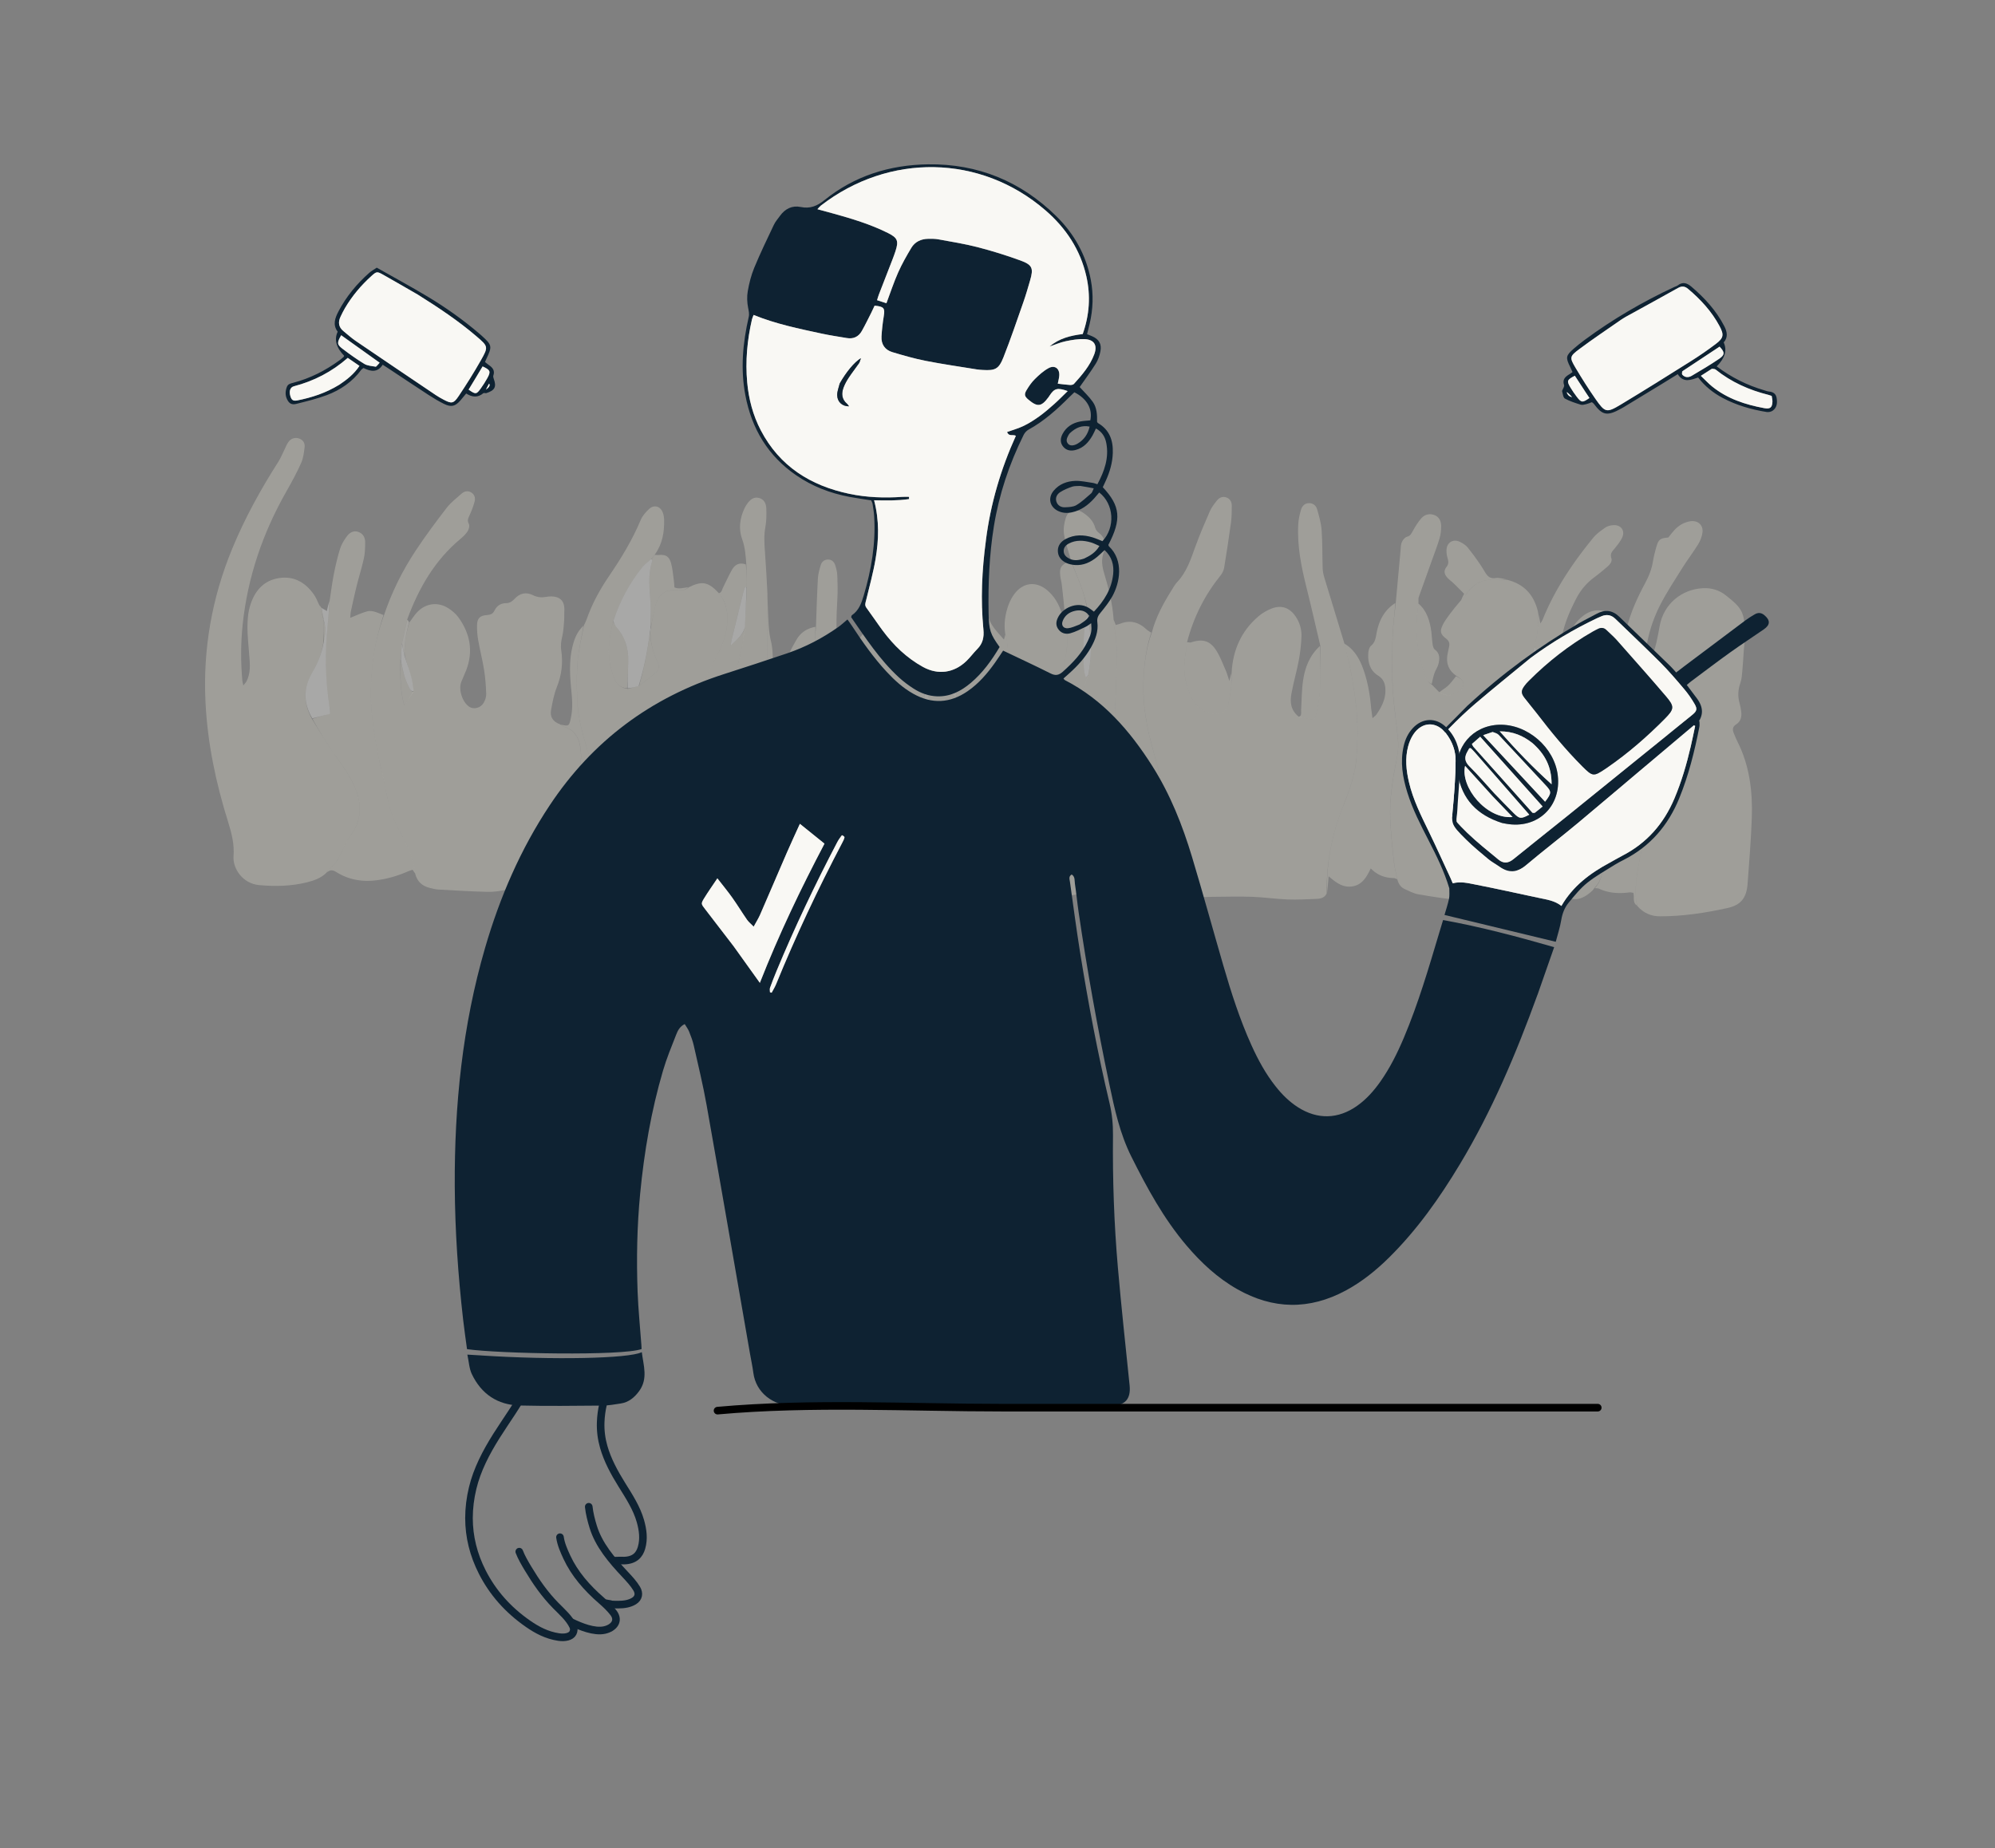
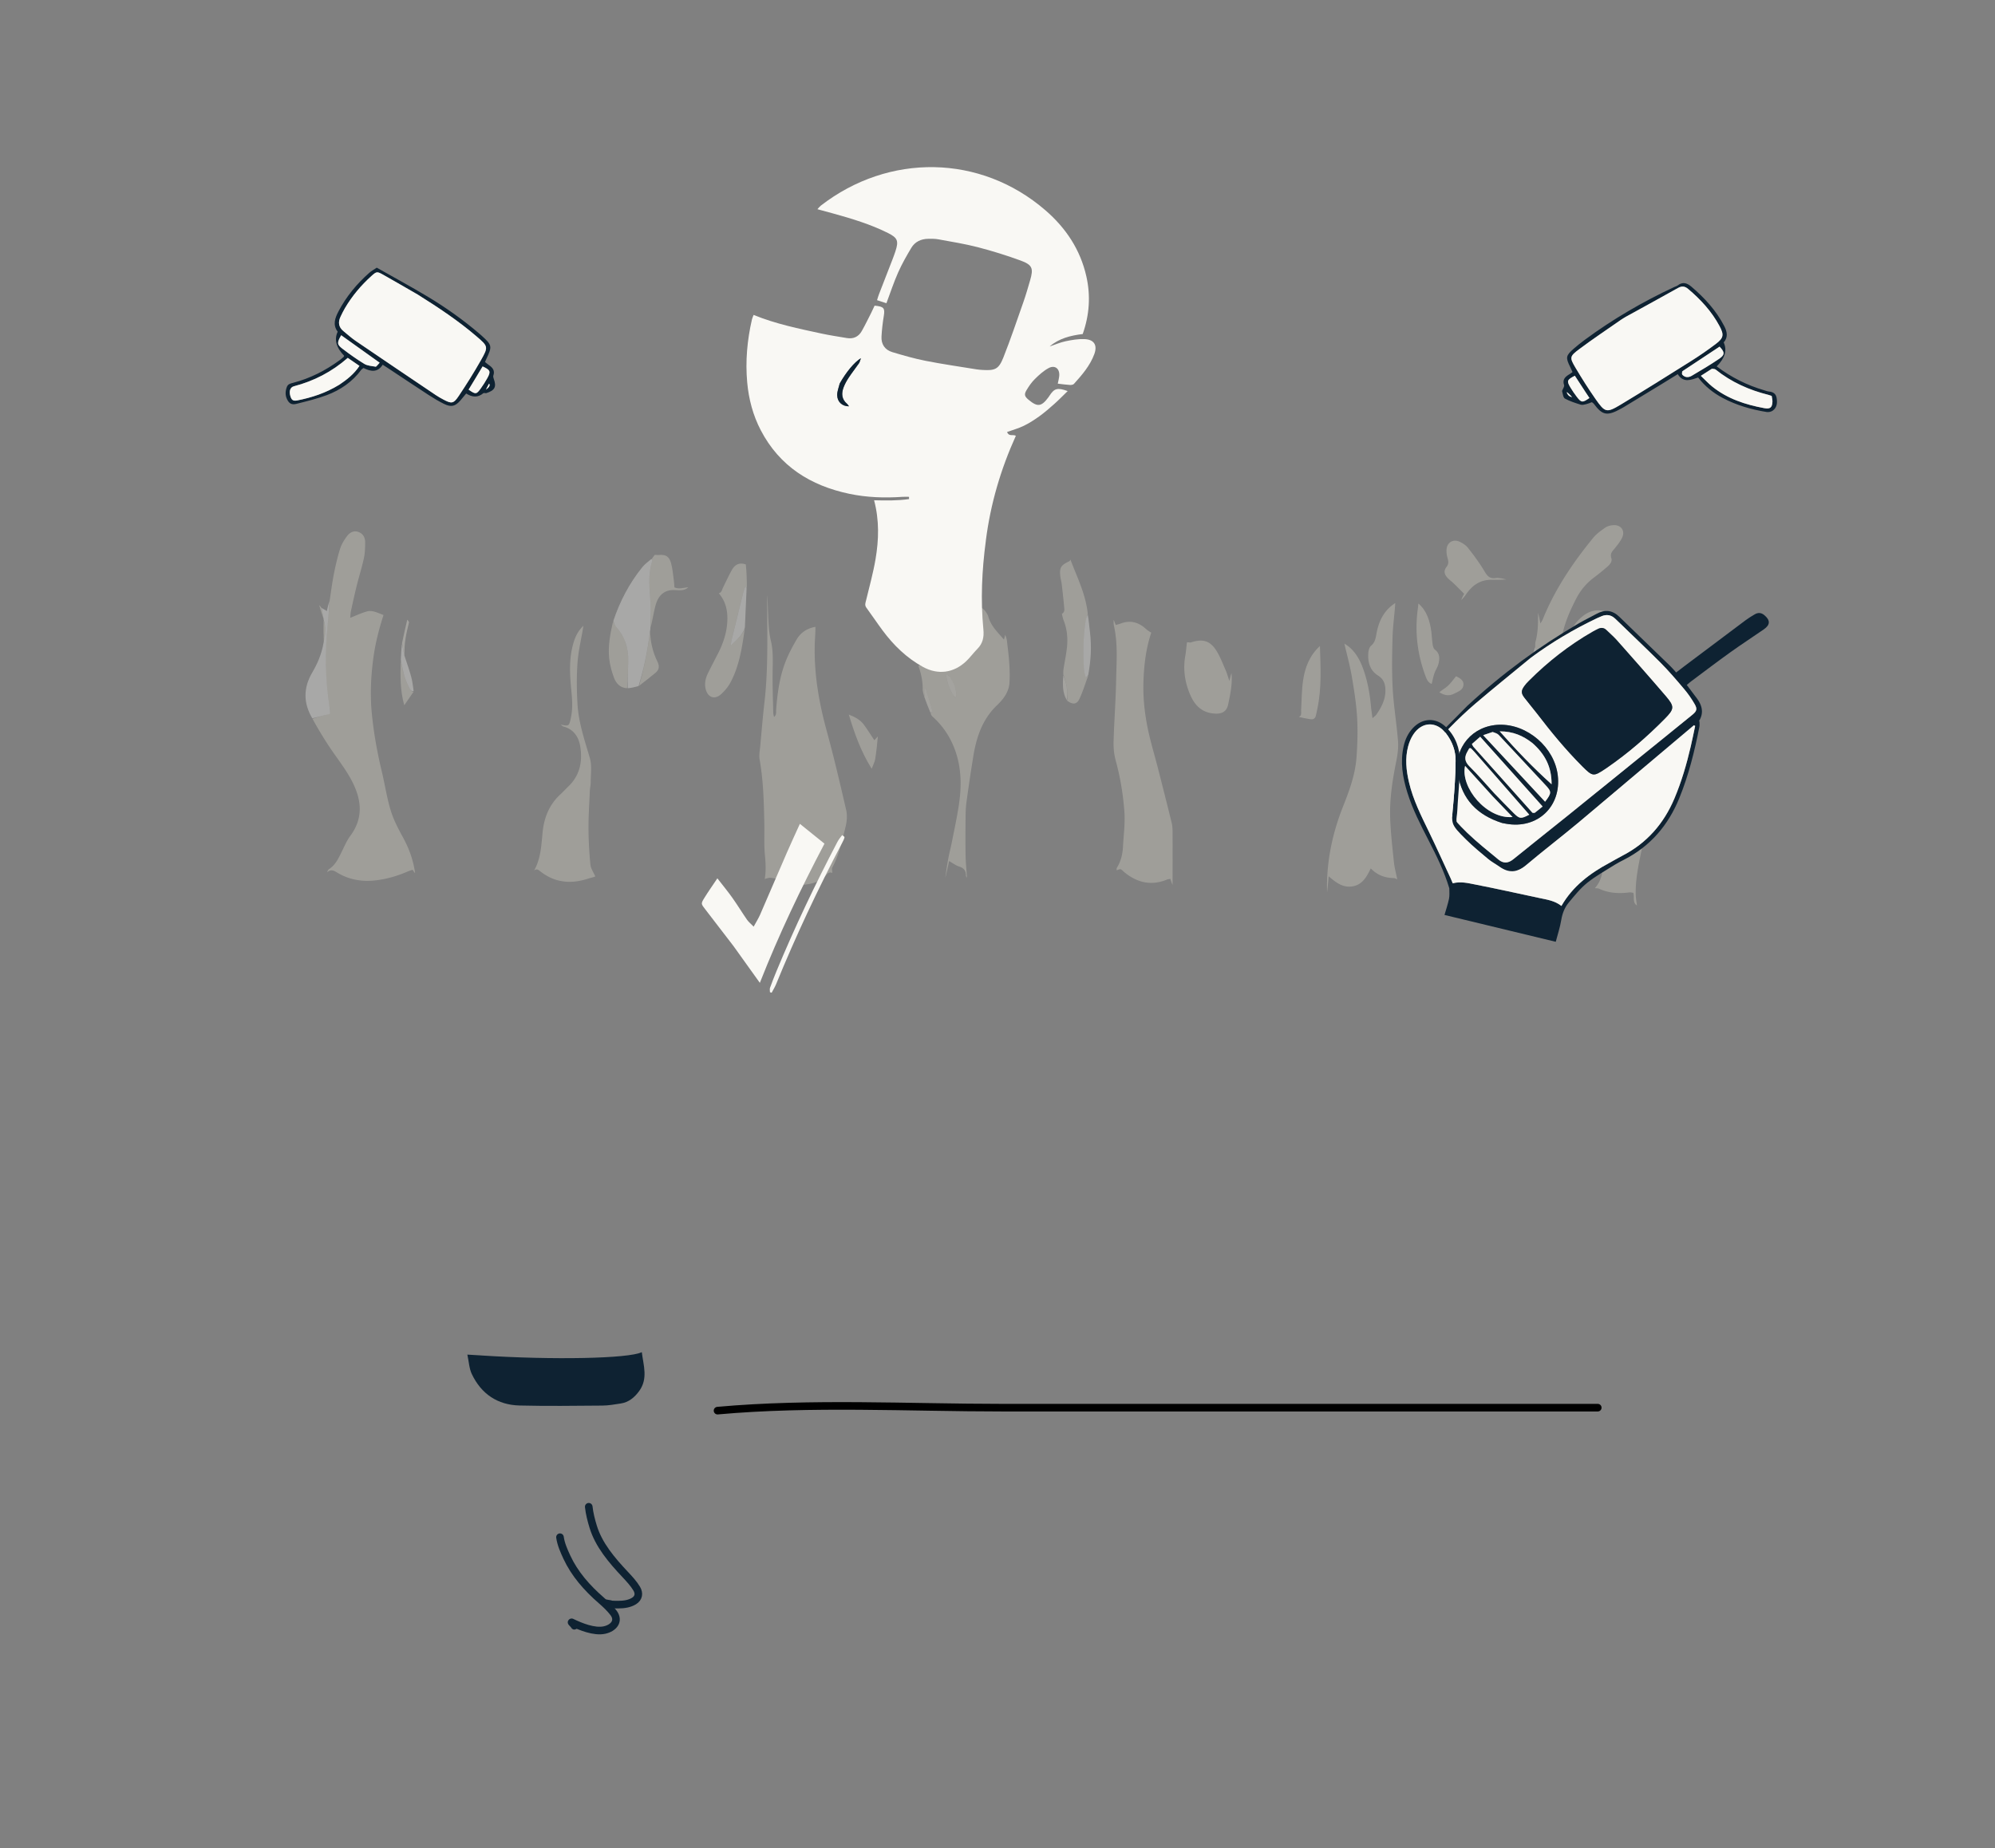
<svg xmlns="http://www.w3.org/2000/svg" width="788" height="730" fill="none">
  <rect width="100%" height="100%" fill="#808080" stroke="none" />
-   <path opacity=".34" d="M575.219 266.958c-3.406-2.352-4.238-5.584-3.283-9.443.159-.657.275-1.328.427-1.984.303-1.342.043-2.337-1.172-3.261-2.307-1.746-2.56-2.929-1.287-5.49.723-1.457 1.721-2.799 2.697-4.119 1.316-1.789 2.734-3.52 4.433-5.49.861-.88 1.446-1.507 1.916-2.207 2.452-3.643 5.627-5.995 10.233-5.937 2.025.029 4.043-.007 6.067-.014 6.559 1.644 10.653 5.756 12.272 12.797.037 4.235 0 7.957-.983 11.614-.174.635-.109 1.328-.181 2.201-.947 3.065-1.895 5.915-2.777 8.786-1.019 3.304-.846 6.507 1.049 9.71.571 1.5 1.489 2.366 2.871 2.72l.115.158c2.408 1.609 4.672 3.117 7.001 4.509 6.595 3.96 11.129 9.522 13.631 16.823 2.553 7.437 3.16 15.171 3.753 22.897.391 5.121.441 10.265.665 15.394.029.678.189 1.342.254 2.02.434 4.458.159 8.729-3.204 12.191-.231.311-.427.65-.701.917-3.971 3.816-8.895 5.583-13.22-.65-1.15-1.659-2.191-3.39-3.572-5.547-.34 1.176-.615 1.847-.716 2.546-.528 3.557-2.654 5.555-6.111 6.089-3.362.519-6.754.829-10.131 1.233-11.838 1.414-23.495-.122-35.109-2.164-1.779-.31-3.457-1.233-5.142-1.969-1.497-.649-2.517-1.796-3.066-3.816-.514-2.597-1.114-4.747-1.345-6.933-.593-5.684-1.244-11.376-1.468-17.082-.297-7.597.853-15.077 2.35-22.522.535-2.64.947-5.418.745-8.08-.528-6.954-1.721-13.865-2.105-20.819-.383-6.853-.253-13.749-.05-20.617.13-4.444.803-8.873 1.236-13.31.622-6.846 1.237-13.692 1.873-20.538.109-1.154.073-2.387.514-3.412.376-.873 1.229-1.919 2.061-2.142 1.388-.361 1.721-1.27 2.292-2.302.977-1.76 2.054-3.513 3.377-5.013 1.295-1.465 3.161-1.955 5.07-1.27 2.003.722 2.726 2.482 2.741 4.401.014 1.623-.189 3.304-.644 4.862-.817 2.784-1.88 5.497-2.857 8.231-1.793 5.006-3.615 9.998-5.38 15.019-.181.52-.029 1.147-.087 2.222-.086.873-.094 1.262-.152 1.645-1.374 9.19-.39 18.135 2.799 26.857.542 1.472 1.056 2.936 2.575 3.715.86.895 1.721 1.789 2.885 2.936 2.14 1.356 3.97 1.746 6.038.649 1.555-.822 3.428-1.37 3.638-3.354.202-1.89-1.425-2.792-2.835-3.672v.015ZM524.041 352.882c-.738 1.674-2.264 2.114-3.833 2.186-3.883.173-7.774.382-11.65.238-4.664-.18-9.307-.88-13.964-1.046-5.142-.18-10.291-.029-15.439.007-3.399.029-6.805.303-10.19.108-2.646-.151-4.867-1.37-5.778-4.653-.007-7.379 0-14.283-.021-21.18 0-1.161-.065-2.351-.34-3.469-1.736-7.07-3.529-14.118-5.323-21.173-1.526-6.024-3.413-11.975-4.519-18.071-.948-5.223-1.468-10.612-1.338-15.907.173-6.766.933-13.562 3.297-20.025 1.584-6.082 4.535-11.521 7.847-16.794.672-1.068 1.287-2.208 2.14-3.117 3.804-4.003 5.409-9.067 7.232-14.088 1.714-4.733 3.709-9.371 5.727-13.981.651-1.486 1.7-2.82 2.712-4.112.954-1.212 2.278-1.882 3.862-1.284 1.439.549 2.075 1.797 2.075 3.225 0 2.222-.022 4.465-.318 6.665-.803 5.959-1.714 11.896-2.698 17.826-.18 1.082-.723 2.222-1.417 3.08-6.19 7.669-10.558 16.239-13.198 26.201-.347 2.056-.404 3.708-.701 5.31-.839 4.494-.463 8.938.976 13.194 1.743 5.165 4.412 9.544 10.775 9.861 2.763.137 4.556-.866 5.135-3.592.875-4.163 1.771-8.347 1.388-12.654.485-8.851 3.804-16.382 10.609-22.189 1.518-1.299 3.363-2.359 5.228-3.081 3.833-1.479 7.066-.31 9.394 3.088 1.649 2.395 2.452 5.136 2.35 7.978-.108 3.182-.484 6.377-1.07 9.501-.824 4.379-2.104 8.678-2.893 13.064-.578 3.218-.397 6.435 2.806 9.068 1.729.534 3.153.772 4.578 1.017 1.294.231 2.046-.317 2.307-1.587.173-.851.361-1.709.542-2.561 1.75-8.238 1.273-16.577 1.157-24.902-1.808-7.647-3.529-15.315-5.438-22.94-2.061-8.224-3.731-16.491-3.261-25.025.108-1.912.549-3.838 1.077-5.685.42-1.457 1.439-2.589 3.131-2.633 1.685-.043 2.85 1.003 3.262 2.46.766 2.698 1.569 5.447 1.764 8.217.355 5.021.246 10.078.412 15.12.044 1.241.319 2.496.68 3.686 2.56 8.455 5.171 16.895 7.846 25.783 1.042 4.588 2.213 8.707 2.929 12.898.926 5.432 1.808 10.908 2.134 16.397.318 5.295.151 10.655-.239 15.958-.506 6.824-2.893 13.208-5.402 19.542-4.325 10.929-6.566 22.269-6.357 34.049l.015.022ZM161.668 245.936c1.034-1.385 1.945-2.892 3.131-4.133 3.377-3.521 8.092-4.163 12.236-1.573 1.533.96 3.015 2.229 4.064 3.686 4.635 6.414 5.923 13.404 3.008 20.935-.593 1.537-1.337 3.023-1.923 4.566-1.172 3.081.506 8.102 3.24 9.819 1.721 1.089 4.404.454 5.59-1.559.614-1.038 1.07-2.373 1.034-3.556-.109-3.189-.347-6.392-.846-9.537-.622-3.931-1.649-7.791-2.329-11.715-.347-1.991-.506-4.054-.441-6.081.087-2.561 1.229-3.658 3.825-3.817 1.396-.086 2.408-.425 3.045-1.753.918-1.911 2.473-2.957 4.642-2.964 1.382 0 2.38-.693 3.269-1.66 2.097-2.279 4.578-2.856 7.384-1.45 1.648.83 3.333.96 5.105.642.571-.101 1.157-.173 1.736-.18 3.89-.065 5.713 1.897 5.467 5.793-.08 1.255.021 2.517-.08 3.773-.166 2.012-.238 4.061-.701 6.009-.456 1.919-.738 3.765-.441 5.742.759 4.999.151 9.804-1.758 14.558-1.142 2.842-1.706 5.951-2.256 8.988-.47 2.59.557 4.574 3.572 5.656.63.476.926.786 1.288.88 3.991 1.075 5.98 4.054 6.602 7.755.991 5.908-.036 11.427-4.585 15.834-1.113 1.082-2.169 2.237-3.312 3.29-4.462 4.119-6.443 9.356-6.985 15.257-.471 5.108-.767 10.258-3.486 14.846-2.271 4.278-6.154 6.349-10.616 7.416-2.437.585-4.997.96-7.492.902-6.494-.144-12.988-.556-19.475-.916-1.149-.065-2.299-.354-3.427-.642-2.813-.714-4.903-2.273-5.771-5.627-.745-5.396-2.437-9.984-4.852-14.385-1.859-3.39-3.696-6.896-4.817-10.568-1.526-4.992-2.278-10.208-3.5-15.301-1.815-7.56-3.196-15.17-3.955-22.932-.716-7.308-.391-14.529.564-21.757.773-5.887 2.234-11.622 4.274-17.213 3.044-9.089 7.296-17.609 12.568-25.573 3.804-5.749 7.94-11.29 12.149-16.751 1.634-2.113 3.825-3.816 5.858-5.605 1.07-.945 2.408-1.342 3.782-.548 1.374.786 1.771 2.171 1.432 3.535-.463 1.861-1.179 3.679-1.982 5.432-.535 1.176-1.07 2.092-.325 3.499.383.714.036 2.135-.47 2.921-.774 1.198-1.895 2.215-3.002 3.145-9.979 8.376-16.256 19.182-20.841 31.612-.81 3.433-1.453 6.478-2.14 9.753-.203 2.171-.362 4.097-.543 6.312-.101 6.103-.209 11.924 1.468 17.919 1.23-1.782 2.459-3.571 3.717-5.598-.296-2.034-.484-3.859-.962-5.612-.737-2.713-1.677-5.367-2.502-8.318-.412-4.696.564-8.931 1.743-13.136l.022-.015Z" fill="#DDD9CC" />
-   <path opacity=".34" d="M294.793 222.975c-.268-3.369-.441-6.688-1.649-9.977-1.49-4.054-.94-8.231.911-12.177.289-.613.622-1.219 1.02-1.76 1.135-1.544 2.48-2.879 4.606-2.395 2.141.49 2.929 2.257 3.001 4.176.087 2.41.087 4.877-.354 7.229-.636 3.405-.419 6.752-.166 10.142.39 5.324.694 10.648.976 16.52-.072.938-.094 1.32-.101 1.71-.072 13.685.492 27.377-1.099 41.025-.658 5.678-1.129 11.384-1.642 17.075-.166 1.826-.571 3.723-.26 5.483 1.497 8.447 1.692 16.974 1.858 25.515.08 4.076-.159 8.181.232 12.228.311 3.232.462 6.377-.232 9.544-2.003 2.77-4.852 3.679-8.143 2.554-3.124-1.068-5.539-3.16-7.759-5.505-1.468-1.55-2.871-3.159-4.339-4.71-.6-.635-1.229-1.248-1.931-1.76-2.545-1.876-4.736-1.688-5.951 1.19-2.922 6.896-8.888 8.584-15.31 9.284-5.293.577-10.659.577-15.996.7-2.56.058-5.047-.411-7.21-2.698-.86-1.84-1.902-3.297-2.046-4.841-.448-4.725-.731-9.479-.752-14.225-.022-4.942.311-9.883.528-14.825.05-1.161.347-2.316.347-3.47-.015-3.188.528-6.564-.333-9.522-2.032-7.005-4.44-13.923-4.881-21.23-.34-5.598-.398-11.261.036-16.845.369-4.812 1.613-9.558 2.466-14.327.362-.793.788-1.565 1.077-2.38 2.119-6.089 5.164-11.708 8.787-17.018 4.823-7.069 9.263-14.327 12.575-22.262.68-1.637 1.989-3.123 3.305-4.35 1.953-1.818 4.397-1.161 5.402 1.32.391.96.543 2.071.557 3.117.072 4.718-.607 9.262-3.659 13.533-.542.75-.861 1.205-1.36 1.76-1.316 1.118-2.603 2.013-3.55 3.189-5.171 6.398-8.938 13.576-11.614 21.576-1.136 4.928-2.032 9.703-1.512 14.544.282 2.64 1.02 5.302 1.967 7.791.847 2.221 2.546 3.866 5.352 4.22 1.576-.361 2.943-.736 4.483-1.191 2.293-1.774 4.419-3.433 6.502-5.15 1.496-1.234 1.612-2.698.759-4.415-1.88-3.787-2.777-7.827-2.842-12.22.022-.404.058-.635.202-1.061.615-2.849 1.042-5.526 1.671-8.144.325-1.371.795-2.814 1.584-3.961 1.388-2.02 3.413-2.986 5.987-2.885 1.989.079 4.108.425 5.814-1.133 5.157-2.554 7.615-2.157 11.716 2.222 2.675 3.217 3.529 6.593 3.492 10.309-.05 4.869-1.489 9.334-3.673 13.612-1.324 2.59-2.676 5.158-3.963 7.77-.962 1.954-1.461 4.032-.969 6.203.795 3.506 3.63 4.487 6.241 2.056 1.388-1.298 2.675-2.842 3.572-4.508 3.587-6.695 4.621-14.103 5.684-21.743.239-5.288.485-10.309.824-15.531-.014-3.247-.13-6.298-.238-9.357v-.021ZM440.957 343.886c-1.59 4.314-5.062 6.493-9.169 7.827-6.255 2.035-12.749 2.612-19.272 2.626-6.501.015-13.01-.259-19.511-.476-1.54-.05-3.095-.296-4.614-.591-3.333-.664-5.59-2.568-6.465-6.399-.181-3.369-.491-6.262-.542-9.154-.094-4.942-.058-9.883 0-14.832.022-2.027.087-4.069.361-6.074.818-5.945 1.693-11.889 2.647-17.811 1.244-7.683 3.565-14.832 9.452-20.459 2.516-2.402 4.7-5.273 4.896-9.003.13-2.503.072-5.035-.094-7.538-.196-2.987-.579-5.966-.94-8.938-.102-.844-.42-1.66-.637-2.489-.622-4.025-.094-7.935 1.309-11.708.571-1.522 1.367-3.023 2.35-4.321 3.443-4.552 8.606-5.072 12.952-1.357 2.719 2.323 4.527 5.288 5.72 9.09.268 1.27.449 2.114.767 2.914 1.222 3.102 1.583 6.37 1.352 9.616-.231 3.232-.976 6.428-1.468 9.645-.101.664-.051 1.342-.08 2.273-.245 3.563-.361 6.853 1.346 10.106 2.429 1.624 4.006 1.465 5.062-.815 1.366-2.95 2.321-6.096 3.471-9.392 1.07-5.721 1.374-11.225.701-16.773-.296-2.409-.499-4.833-.752-7.488-.962-7.762-4.44-14.471-6.92-21.504-.904-3.268-2.098-6.485-2.604-9.811-.318-2.106.036-4.494.723-6.543 1.085-3.217 3.985-3.881 6.791-1.991 2.234 1.5 4.078 3.246 4.809 5.988.202.771.831 1.572 1.49 2.048 1.894 1.364 2.415 3.203 2.212 5.367-.079.866-.159 1.761-.441 2.576-.947 2.712-.528 5.324.268 7.986 1.728 5.771 3.261 11.592 3.731 18.142.015 1.183-.021 1.876.123 2.532 1.635 7.2 1.005 14.508.868 21.765-.152 8.036-.774 16.065-.998 24.101-.065 2.496.195 5.093.853 7.488 1.808 6.579 2.893 13.216 3.406 20.033.355 4.711-.311 9.27-.542 13.894-.145 2.9-.803 5.764-2.386 8.318-.188.303-.152.75-.217 1.132h-.008ZM129.01 344.68c-2.141 2.164-4.911 3.145-7.745 3.852-6.205 1.551-12.518 1.674-18.86 1.111-6.603-.584-10.537-6.601-10.161-11.499.362-4.638-.745-9.017-2.126-13.418-4.831-15.351-8.121-31.019-8.938-47.121-1.07-21.093 2.509-41.415 10.58-60.95 4.954-11.989 11.18-23.293 18.158-34.208.883-1.378 1.497-2.922 2.228-4.393.564-1.126 1.005-2.338 1.706-3.369 1.042-1.537 2.763-2.02 4.368-1.436 1.62.592 2.285 1.912 2.09 3.456-.267 2.099-.513 4.306-1.367 6.196-1.699 3.802-3.695 7.481-5.756 11.103-9.365 16.426-15.382 33.948-17.349 52.784-.767 7.358-.774 14.745-.116 22.117.043.462.188.909.391 1.862.615-.794 1.07-1.22 1.316-1.732 1.179-2.431 1.381-5.05 1.208-7.69-.239-3.679-.644-7.358-.832-11.037-.116-2.222-.072-4.473.137-6.687.159-1.724.535-3.47 1.092-5.108 1.844-5.468 5.387-9.298 11.281-10.171 5.771-.852 10.211 1.702 13.53 6.312.846 1.176 1.439 2.517 2.191 4.22.63 2.251 1.215 4.069 1.779 5.886-.021 0 0-.036-.021.239-.022 3.195-.029 6.124-.152 9.233-.651 4.3-2.293 8-4.361 11.535-3.5 5.988-3.485 11.983-.079 18.215 2.451 3.968 4.722 7.806 7.21 11.499 3.189 4.747 6.819 9.198 9.27 14.428 3.298 7.034 3.529 13.757-1.323 20.293-1.367 1.839-2.278 4.039-3.312 6.117-1.294 2.611-2.459 5.281-5.04 6.983-.449.296-.68.923-1.006 1.392l.008-.014ZM642.515 248.173c1.576-6.262 4.209-12.105 7.268-17.754 1.504-2.77 2.618-5.605 3.124-8.714.296-1.818.745-3.614 1.244-5.389.925-3.275 1.482-3.701 4.816-3.996.774-.953 1.526-1.97 2.372-2.893 1.692-1.84 3.753-3.109 6.248-3.506 3.052-.491 5.286 1.486 4.859 4.523-.224 1.58-.86 3.21-1.706 4.581-1.931 3.138-4.202 6.074-6.162 9.205-3.037 4.855-6.219 9.652-8.822 14.738-4.599 8.988-6.566 18.662-6.176 28.754.275 7.207 2.061 13.995 6.096 20.105 1.382 2.085 3.291 2.9 5.663 2.994 1.2.051 2.082-.404 2.56-1.529.6-1.429 1.287-2.843 1.743-4.321.484-1.566.151-2.056-1.447-2.576-.925-.303-1.894-.454-2.82-.736-3.789-1.168-5.793-3.808-6.067-7.69-.131-1.832.043-3.686.065-5.533.014-.945 0-1.89 0-2.914-.687-.166-1.15-.252-1.598-.382-1.924-.57-2.488-1.472-2.134-3.441.087-.476.203-.967.405-1.393 2.025-4.169 2.698-8.671 3.529-13.172 1.569-8.484 8.62-14.413 17.175-14.789 3.348-.144 6.306.758 8.96 2.85 6.458 5.071 7.376 6.73 7.506 15.026.037 2.41-.311 4.834-.477 7.243-.166 2.41-.282 4.826-.513 7.228-.167 1.725-.239 3.528-.81 5.129-.955 2.691-1.063 5.288-.29 7.993.319 1.119.514 2.28.651 3.427.239 1.962-.231 3.766-1.967 4.862-1.648 1.039-1.533 2.28-.896 3.744.426.981.795 1.984 1.28 2.936 4.866 9.551 6.118 19.824 5.749 30.313-.304 8.635-1.02 17.256-1.649 25.876-.42 5.692-2.575 8.527-7.962 9.717-8.743 1.934-17.602 3.275-26.598 3.275-3.456 0-6.472-1.19-9.054-4.112-.296-1.76-.564-3.102-.593-4.443-.137-6.76 1.439-13.303 2.792-19.838.774-3.752.622-7.236-.42-10.886-2.162-7.56-4.353-15.121-6.031-22.796-1.468-6.709-2.769-13.541-3.232-20.379-.716-10.576-.217-21.151 3.319-31.345v.008ZM373.256 346.96c-.441.497-.781 1.211-1.331 1.471-3.08 1.436-6.19 2.814-9.335 4.083-.969.39-2.098.585-3.146.556-6.603-.188-13.256.115-19.728-1.602-4.1-1.082-7.926-2.705-10.854-6.463-.123-1.032-.362-1.818-.087-2.338 2.683-5.042 3.84-10.583 5.214-16.029.528-2.092.745-4.501.267-6.579-2.408-10.503-4.881-21.007-7.723-31.402-2.987-10.929-4.925-21.959-4.729-33.307.043-2.611.318-5.215.491-7.827.239-6.305.405-12.617.752-18.914.102-1.811.601-3.629 1.128-5.382.384-1.277 1.375-2.171 2.799-2.207 1.577-.036 2.546.966 2.972 2.359.398 1.284.731 2.64.781 3.974.116 3.095.21 6.212.015 9.292-.926 14.738-.044 29.303 3.912 43.601.13.468.297.923.557 1.81 2.307 7.568 4.744 14.616 9.112 21.62.636-1.717 1.215-2.734 1.381-3.809.477-3.022.795-6.074 1.171-9.111.174-2.251-.744-4.162-1.938-5.959-1.656-2.503-3.464-4.919-5.004-7.487-3.24-5.404-4.78-11.196-3.565-17.523.752-3.903 2.343-7.38 5.308-10.114 4.332-3.996 9.126-3.477 12.257 1.522 1.266 2.02 2.018 4.372 2.922 6.608.427 1.053.658 2.193.991 3.347 1.8-.021 3.55-.404 4.816 1.645 1.229 3.326 1.844 6.334 1.808 9.479-.007.931.369 1.869.636 3.001.803 2.2 1.526 4.206 2.314 6.392.333.584.543 1.046.89 1.356 4.302 3.823 7.311 8.505 9.162 13.923 2.379 6.954 2.343 14.088 1.251 21.23-.745 4.884-1.8 9.717-2.755 14.565-.412 2.092-.962 4.155-1.36 6.247-.499 2.64-.896 5.302-1.345 7.957l-.007.015Z" fill="#DDD9CC" />
  <path opacity=".34" d="M642.32 248.151c-3.341 10.208-3.84 20.79-3.124 31.366.463 6.839 1.765 13.663 3.233 20.379 1.677 7.668 3.869 15.236 6.031 22.796 1.041 3.643 1.193 7.135.419 10.886-1.352 6.543-2.936 13.086-2.791 19.838.029 1.349.296 2.691.499 4.271-1.801-1.061-.969-3.131-1.425-5.007-.52-.058-1.085-.216-1.612-.151-4.115.519-8.122.31-11.954-1.472-.412-.195-.948-.137-1.656-.202 3.131-3.463 3.406-7.741 2.972-12.199-.065-.678-.224-1.341-.253-2.02-.224-5.129-.275-10.272-.666-15.394-.585-7.733-1.2-15.459-3.753-22.897-2.502-7.3-7.036-12.862-13.631-16.823-2.329-1.399-4.592-2.9-6.827-4.58.13-1.032.398-1.869.253-2.633-1.019-5.411-1.424-10.857-1.265-16.362.021-.836-.253-1.68-.398-2.517.043-.664-.022-1.364.152-1.998.991-3.651 1.02-7.38.991-11.391.303 1.132.585 2.539.933 4.278.39-.707.737-1.212.961-1.761 4.802-11.83 11.853-22.283 19.887-32.101 1.324-1.616 3.124-2.907 4.874-4.098.904-.613 2.191-.873 3.312-.909 2.748-.093 4.412 2.15 3.348 4.675-.665 1.573-1.815 2.965-2.885 4.321-.955 1.212-2.133 2.121-1.482 4.054.47 1.4-.673 2.583-1.714 3.484a96.491 96.491 0 0 1-5.221 4.213c-3.009 2.266-5.294 5.043-7.022 8.419-2.987 5.843-5.525 11.795-6.003 18.431-.036.477 0 .953.311 1.573.311-.613.622-1.233.933-1.847 1.324-2.589 2.488-5.273 4.028-7.726.962-1.522 2.351-2.878 3.804-3.967 3.992-2.972 8.75-2.576 12.511.909 1.41 1.305 2.69 2.755 4.216 4.162h.014ZM322.077 247.603c.037 2.539-.238 5.143-.282 7.755-.195 11.347 1.743 22.377 4.73 33.306 2.842 10.395 5.315 20.892 7.723 31.402.477 2.078.26 4.48-.267 6.579-1.374 5.447-2.531 10.987-5.214 16.029-.275.52-.044 1.306 0 2.165-.875-.397-1.613-.123-2.249.649-2.517 3.03-6.075 3.758-9.676 4.076-1.345.115-2.922-.347-4.108-1.032-1.33-.772-2.581-1.14-4.093-1.169-1.439-.028-2.871-.49-4.317-.606-.687-.057-1.403.231-2.264.469.536-3.066.384-6.211.073-9.435-.391-4.047-.152-8.152-.232-12.228-.166-8.534-.361-17.061-1.858-25.515-.311-1.761.094-3.658.26-5.483.521-5.699.984-11.398 1.642-17.075 1.583-13.649 1.027-27.341 1.099-41.025 0-.39.029-.78.065-1.45.166 3.679.231 7.639.477 11.599.138 2.201.405 4.415.912 6.558.954 4.025.737 8.065.679 12.141-.072 5.417.13 10.835.239 16.245.007.462.166.924.311 1.681 1.07-.901.774-1.911.839-2.763.448-6.211 1.258-12.379 3.391-18.244 1.215-3.34 2.907-6.543 4.701-9.616 1.569-2.683 4.057-4.4 7.434-5.006l-.015-.007ZM129.183 344.615c.152-.404.376-1.024.824-1.32 2.582-1.703 3.746-4.372 5.041-6.983 1.027-2.078 1.938-4.271 3.312-6.118 4.852-6.528 4.621-13.259 1.323-20.292-2.451-5.23-6.081-9.681-9.271-14.428-2.487-3.701-4.765-7.538-6.985-11.528 2.372-.786 4.599-1.356 6.949-1.962-.094-1.133-.108-1.991-.238-2.828-1.664-10.777-1.823-21.576-.695-32.419.333-3.174.521-6.363.774-9.544.55-3.535.991-7.091 1.685-10.597.658-3.318 1.425-6.63 2.437-9.854.535-1.717 1.548-3.34 2.618-4.812 1.056-1.45 2.574-2.481 4.534-1.818 1.88.635 2.741 2.193 2.741 4.062 0 2.113-.058 4.277-.499 6.333-.774 3.593-1.902 7.106-2.791 10.677-.839 3.383-1.584 6.788-2.322 10.193-.181.83-.188 1.695-.289 2.677 2.314-.909 4.368-1.898 6.53-2.504 2.285-.642 4.346.577 6.631 1.393-1.822 5.598-3.283 11.333-4.056 17.226-.955 7.229-1.28 14.45-.565 21.757.76 7.763 2.148 15.373 3.956 22.933 1.222 5.093 1.974 10.309 3.5 15.301 1.121 3.672 2.958 7.178 4.816 10.568 2.416 4.401 4.101 8.989 4.824 14.183-.311-.238-.608-.729-.991-1.335-.651.224-1.28.397-1.873.657-4.194 1.825-8.54 3.087-13.103 3.571-5.366.562-10.421-.39-15.028-3.24-1.28-.786-2.4-1.226-3.796.051h.007ZM373.385 346.765c.311-2.467.709-5.129 1.208-7.77.39-2.092.947-4.155 1.359-6.247.955-4.848 2.011-9.681 2.756-14.565 1.092-7.141 1.128-14.276-1.251-21.23-1.852-5.418-4.86-10.1-9.163-13.923-.347-.31-.564-.772-.73-1.306.354-.331.853-.591.824-.692-.889-3.03-1.829-6.045-2.762-9.068l-.463.072c-.051 1.017-.094 2.027-.145 3.044-.202-.93-.578-1.868-.564-2.799.036-3.145-.585-6.153-1.714-9.298.984-.145.702-.837.637-1.378-.477-3.852-1.121-7.69-1.396-11.557-.369-5.122-.622-10.272-.607-15.409.007-3.419-.145-6.773-.962-10.099-.188-.75-.326-1.522-.463-2.28-.571-3.188.029-3.938 3.493-4.184.463-.952.897-2.027 1.475-3.015.586-.996 1.186-2.034 1.996-2.842 2.379-2.359 5.453-1.58 6.241 1.652.383 1.565.434 3.282.26 4.891-.665 6.074-1.569 12.126-2.213 18.2-.73 6.875-.658 13.764.347 20.618.102.714.391 1.399.738 2.597 1.352-2.208 1.757-4.17 2.068-6.161.637-4.105 1.967-7.957 4.788-11.073 1.135-1.263 2.596-2.388 4.136-3.088 2.473-1.133 4.809-.195 6.284 2.114.311.49.651 1.002.796 1.551.969 3.636 3.594 6.124 6.19 9.125.202-.757.333-1.233.492-1.89.253.649.571 1.472.672 2.316.362 2.972.738 5.951.94 8.938.167 2.503.225 5.028.094 7.538-.195 3.73-2.379 6.601-4.895 9.003-5.894 5.62-8.215 12.776-9.452 20.459-.955 5.922-1.83 11.867-2.647 17.811-.275 2.005-.34 4.047-.361 6.074-.051 4.942-.087 9.89 0 14.832.05 2.893.361 5.785.535 8.945-.152-.094-.391-.462-.384-.822.015-1.919-.86-2.98-2.726-3.557-1.258-.389-2.365-1.27-3.941-2.15-.47 2.251-.911 4.35-1.483 6.637l-.007-.014Zm1.49-79.721c-.347-.231-.701-.462-1.208-.801.478 3.939 2.018 7.835 3.855 9.494.629-3.391-.796-5.923-2.647-8.686v-.007ZM524.179 352.673c-.347-11.571 1.887-22.911 6.212-33.84 2.509-6.334 4.895-12.711 5.402-19.543.39-5.302.556-10.662.238-15.957-.325-5.49-1.207-10.965-2.133-16.397-.716-4.191-1.88-8.31-2.886-12.682 3.971 2.294 6.111 6.168 7.608 10.46 1.634 4.704 2.473 9.573 2.922 14.522.123 1.334.34 2.669.578 4.472.767-.714 1.302-1.067 1.627-1.551 1.917-2.849 3.5-5.836 3.479-9.407-.015-2.452-.608-4.436-2.929-5.901-3.189-2.005-4.093-5.295-3.833-8.88.072-1.01.405-2.316 1.114-2.907 1.699-1.428 1.829-3.326 2.198-5.209.933-4.739 2.98-8.808 7.333-11.636-.246 4.35-.918 8.78-1.056 13.224-.202 6.867-.325 13.764.051 20.617.383 6.954 1.576 13.865 2.104 20.819.203 2.662-.209 5.439-.745 8.08-1.497 7.444-2.654 14.925-2.35 22.521.224 5.707.875 11.398 1.468 17.083.232 2.186.832 4.343 1.302 6.73-.383 0-.81-.404-1.237-.418-3.413-.065-6.487-1.017-9.213-3.838-1.649 3.477-3.362 6.42-7.13 7.084-3.739.664-6.472-1.356-9.51-3.982-.188 2.431-.34 4.379-.629 6.529l.015.007ZM441.094 343.771c-.065-.267-.101-.714.087-1.024 1.584-2.554 2.242-5.425 2.387-8.318.231-4.624.896-9.183.542-13.894-.514-6.824-1.598-13.454-3.406-20.033-.658-2.402-.919-4.999-.853-7.488.224-8.036.846-16.065.997-24.101.138-7.258.767-14.565-.867-21.765-.152-.656-.109-1.349-.138-2.287.282.448.535 1.162.854 2.035.708-.209 1.337-.361 1.938-.585 3.738-1.406 7-.584 9.9 2.049.622.57 1.33 1.039 2.198 1.551-2.169 6.457-2.929 13.252-3.102 20.019-.138 5.295.39 10.691 1.338 15.906 1.106 6.096 2.986 12.047 4.519 18.071 1.794 7.055 3.587 14.103 5.323 21.173.274 1.118.332 2.308.34 3.47.029 6.896.014 13.8 0 20.978-.282-.534-.55-1.342-.875-2.345-.434.079-.897.094-1.302.26-6.292 2.59-11.874 1.226-16.965-2.965-.449-.368-.818-.923-1.316-1.089-.413-.137-.977.173-1.606.389l.007-.007ZM230.439 247.177c-.687 4.675-1.923 9.421-2.292 14.233-.434 5.584-.369 11.247-.036 16.845.441 7.314 2.849 14.232 4.881 21.23.861 2.958.318 6.334.333 9.522 0 1.154-.297 2.309-.347 3.47-.217 4.942-.55 9.883-.528 14.825.021 4.746.304 9.5.752 14.225.145 1.544 1.186 3.001 1.938 4.682-.817.39-1.786.527-2.69.83-6.82 2.243-13.219 1.753-19.012-2.821-.687-.541-1.359-1.197-2.473-.346 2.553-4.48 2.849-9.631 3.319-14.745.542-5.901 2.531-11.138 6.986-15.258 1.142-1.053 2.191-2.207 3.312-3.289 4.541-4.408 5.575-9.926 4.585-15.835-.622-3.7-2.611-6.68-6.603-7.754-.354-.094-.651-.404-1.121-.765 3.298.7 3.341.649 4.065-2.734.781-3.658.498-7.315.137-10.987-.535-5.504-.882-11.023.34-16.484.723-3.231 1.8-6.348 4.462-8.837l-.008-.007ZM486.408 265.825c.463 4.134-.434 8.318-1.309 12.48-.571 2.727-2.365 3.73-5.134 3.593-6.364-.311-9.04-4.697-10.775-9.862-1.432-4.256-1.808-8.7-.977-13.194.297-1.609.362-3.261.629-5.1.586-.116 1.136.166 1.541.036 4.7-1.551 7.629-.722 10.182 3.426 1.453 2.367 2.444 5.036 3.572 7.597.499 1.132.817 2.344 1.454 4.198.354-1.45.542-2.222.817-3.174ZM419.978 266.46c.022-.671-.021-1.356.073-2.013.484-3.217 1.229-6.413 1.468-9.645.231-3.246-.131-6.514-1.353-9.616-.311-.793-.491-1.645-.73-2.712 1.121-.628.991-1.609.918-2.439-.275-3.08-.622-6.16-.976-9.233-.108-.96-.405-1.898-.528-2.857-.477-3.672.094-4.646 3.544-6.254.151-.073.231-.296.419-.635 2.553 6.838 6.031 13.547 6.856 21.461-.355 1.032-.673 1.652-.781 2.308-1.071 6.616-1.136 13.281-.695 19.947.058.902.427 1.782.695 2.835.506-.39.73-.563.961-.743-1.135 3.058-2.09 6.197-3.456 9.154-1.056 2.28-2.633 2.439-4.911.75.384-3.729-.217-7.069-1.489-10.301l-.015-.007ZM294.583 222.96c.319 3.073.427 6.125.398 9.248-.217-.093-.289-.259-.39-.411-.022-.029-.217 0-.232.043-.224.527-.499 1.046-.636 1.602-1.627 6.55-3.247 13.1-4.845 19.658-.152.613-.159 1.262-.239 1.897 2.054-2.222 4.657-3.888 5.576-6.868-1.078 7.38-2.112 14.789-5.699 21.483-.889 1.667-2.184 3.21-3.572 4.509-2.611 2.438-5.446 1.45-6.241-2.056-.492-2.171 0-4.249.969-6.204 1.28-2.604 2.639-5.179 3.963-7.769 2.184-4.278 3.623-8.743 3.674-13.613.036-3.722-.818-7.098-3.399-10.143 1.186-.259 1.251-1.385 1.663-2.207 1.15-2.33 2.227-4.696 3.493-6.961 1.142-2.056 2.856-3.117 5.525-2.208h-.008ZM595.033 228.89c-1.815.123-3.833.159-5.858.137-4.606-.058-7.781 2.301-10.232 5.937-.47.7-1.056 1.327-1.772 2.085.21-.671.6-1.436 1.135-2.496-1.359-1.356-2.697-2.727-4.071-4.054-.839-.808-1.815-1.479-2.582-2.345-1.244-1.399-1.446-2.734-.296-4.213.933-1.204.774-2.193.412-3.47-.333-1.183-.535-2.503-.376-3.708.325-2.532 2.61-3.859 4.953-2.842 1.295.563 2.64 1.421 3.493 2.511 2.329 2.964 4.6 6.002 6.509 9.241 1.113 1.882 2.075 3.029 4.454 2.676 1.295-.188 2.676.252 4.231.534v.007Z" fill="#DDD9CC" />
  <path opacity=".34" d="M130.095 237.373c-.131 3.001-.319 6.19-.651 9.364-1.128 10.835-.976 21.642.694 32.419.13.837.145 1.696.239 2.828-2.351.606-4.578 1.176-7.029 1.775-3.551-6.017-3.566-12.011-.066-17.999 2.069-3.535 3.71-7.235 4.506-11.722.875-3.377.983-6.363.029-9.314 0 0-.015.036.021-.202-.246-1.615-.528-2.993-.81-4.371.622.368 1.251.743 2.076 1.226.333-1.457.6-2.64.991-3.996v-.008Z" fill="#F9F8F4" />
  <path opacity=".34" d="M521.351 255.185c.26 8.187.744 16.534-1.006 24.765-.18.851-.368 1.702-.542 2.561-.26 1.269-1.005 1.818-2.307 1.587-1.424-.253-2.842-.491-4.447-.88 1.258-.599.824-1.811.882-2.814.231-3.845.203-7.726.752-11.52.745-5.137 2.538-9.912 6.668-13.699ZM565.506 270.175c-1.54-.548-2.054-2.005-2.596-3.484-3.189-8.722-4.18-17.667-2.799-26.858.058-.382.066-.771.123-1.428 3.37 2.828 4.556 6.889 5.135 11.21.217 1.638.246 3.297.492 4.928.108.714.339 1.651.853 2.027 2.155 1.579 1.952 3.686 1.432 5.8-.297 1.197-1.107 2.265-1.519 3.441-.47 1.341-.745 2.748-1.128 4.357l.007.007ZM257.486 220.709c.318-.461.636-.916 1.077-1.493.579-.065 1.042.072 1.49.029 2.792-.281 4.216.433 4.99 3.145.622 2.2.781 4.531 1.106 6.81.131.931.159 1.876.232 2.842 1.894.794 3.572.145 5.489-.086-1.468 1.551-3.587 1.197-5.576 1.125-2.574-.101-4.599.873-5.988 2.886-.788 1.147-1.251 2.582-1.583 3.96-.63 2.626-1.056 5.295-1.7 7.885-.094-3.239.123-6.428-.065-9.595-.333-5.597-1.15-11.181.702-16.685.079-.231-.109-.548-.174-.823ZM346.744 290.893c-.26 2.907-.571 5.959-1.055 8.982-.174 1.082-.745 2.092-1.382 3.808-4.367-7.011-6.804-14.052-9.046-21.41 2.22.858 4.491 1.969 6.009 4.054 1.396 1.912 2.64 3.924 4.086 6.088.528-.577.904-.981 1.388-1.515v-.007ZM575.125 267.123c1.504.722 3.131 1.624 2.928 3.514-.209 1.983-2.082 2.532-3.637 3.354-2.075 1.097-3.898.707-5.908-.519 1.012-.895 2.307-1.544 3.326-2.482 1.194-1.096 2.141-2.46 3.291-3.867Z" fill="#DDD9CC" />
  <path opacity=".34" d="M161.566 245.785c-1.078 4.357-2.047 8.592-1.743 13.086-.434-1.537-.73-3.138-1.034-4.74.644-3.044 1.287-6.081 2.061-9.306.282.152.441.484.709.96h.007Z" fill="#ECE8DC" />
  <path opacity=".34" d="M126.926 240.021c.391 1.5.673 2.886.933 4.501-.607-1.579-1.193-3.397-1.779-5.446.246.123.492.476.846.945Z" fill="#DDD9CC" />
  <path opacity=".34" d="M606.35 255.625c.174.634.456 1.478.427 2.315-.159 5.497.246 10.951 1.265 16.361.145.765-.123 1.602-.376 2.475-.173.072-.173.065-.267-.101-1.006-1.025-1.917-1.883-2.828-2.749-1.844-3.015-2.018-6.211-1.005-9.515.882-2.871 1.83-5.721 2.777-8.786h.007Z" fill="#F9F8F4" />
  <path opacity=".34" d="M604.622 274.121c.861.671 1.772 1.529 2.777 2.554-1.287-.188-2.206-1.054-2.777-2.554ZM163.367 273.241c-1.23 1.782-2.459 3.571-3.689 5.353-1.677-5.988-1.569-11.817-1.381-17.703.709 3.556 1.454 7.134 3.197 10.417.441.829.636 1.882 1.88 1.933h-.007Z" fill="#DDD9CC" />
  <path opacity=".34" d="M163.396 272.996c-1.266.194-1.461-.866-1.902-1.688-1.743-3.283-2.488-6.861-3.175-10.699.073-2.142.225-4.075.427-6.247.347 1.371.644 2.972 1.049 4.776.954 2.878 1.894 5.533 2.632 8.245.477 1.746.672 3.578.962 5.613h.007ZM257.297 220.803c.246.188.434.505.354.736-1.851 5.497-1.034 11.088-.701 16.686.188 3.167-.029 6.355-.044 9.789-.014.49-.05.721-.159 1.349-.926 7.611-2.372 14.702-4.505 21.649-1.36.375-2.719.743-4.325.851-.072-3.823.196-7.387.239-10.951.065-4.999-1.359-9.5-4.802-13.288-.542-.598-.759-1.5-1.121-2.258 2.575-7.805 6.342-14.976 11.513-21.374.947-1.176 2.235-2.071 3.551-3.189Z" fill="#F9F8F4" />
  <path opacity=".34" d="M242.133 245.561c.47.563.68 1.465 1.222 2.063 3.442 3.78 4.86 8.289 4.802 13.288-.044 3.564-.311 7.128-.456 10.944-2.567-.087-4.266-1.739-5.113-3.953-.947-2.489-1.677-5.151-1.967-7.791-.52-4.841.377-9.617 1.512-14.544v-.007ZM252.423 270.925c1.96-6.86 3.406-13.951 4.346-21.389.145 3.997 1.034 8.036 2.914 11.824.854 1.717.738 3.181-.759 4.414-2.083 1.717-4.216 3.384-6.501 5.151Z" fill="#DDD9CC" />
  <path opacity=".34" d="M294.214 247.862c-.904 3.239-3.507 4.913-5.561 7.128.08-.635.087-1.284.239-1.897 1.598-6.558 3.218-13.108 4.845-19.658.138-.556.412-1.075.636-1.602.022-.043.217-.072.232-.043.101.151.173.317.296.606-.202 5.151-.448 10.179-.679 15.459l-.008.007ZM429.843 266.619c-.239.418-.463.591-.969.981-.268-1.046-.63-1.934-.695-2.835-.441-6.673-.376-13.332.695-19.947.108-.656.426-1.277.781-2.063.383 2.265.593 4.682.882 7.091.672 5.555.369 11.059-.702 16.773h.008Z" fill="#F9F8F4" />
  <path opacity=".34" d="M419.972 266.72c1.28 2.972 1.88 6.312 1.388 9.861-1.75-3.008-1.641-6.291-1.388-9.861Z" fill="#ECE8DC" />
  <path opacity=".34" d="M127.802 244.991c.976 2.684.867 5.67.115 8.852-.137-2.734-.137-5.656-.115-8.852Z" fill="#DDD9CC" />
  <path opacity=".34" d="M365.091 275.29c-.022-1.22.021-2.237.072-3.247l.463-.072c.933 3.016 1.873 6.038 2.762 9.068.029.101-.47.361-.875.505-.889-2.049-1.62-4.047-2.415-6.247l-.007-.007ZM374.999 267.188c1.728 2.626 3.153 5.158 2.523 8.549-1.836-1.652-3.377-5.548-3.854-9.494.513.339.861.57 1.331.945Z" fill="#ECE8DC" />
  <path d="M579.739 278.68c13.552-12.531 28.167-23.301 43.939-32.477 2.263-1.32 4.642-2.453 6.942-3.715 3.319-1.825 6.277-1.486 9.032 1.19 6.682 6.507 13.415 12.964 20.111 19.456.752.729 1.425 1.544 2.3 2.503 1.309-.995 2.444-1.875 3.587-2.741 7.925-5.959 15.851-11.925 23.792-17.854 1.164-.873 2.415-1.638 3.673-2.374 1.302-.757 2.56-.692 3.775.325 2.394 2.005 2.386 3.823-.188 5.605-4.39 3.052-8.888 5.952-13.234 9.068-5.214 3.737-10.319 7.625-15.468 11.463-.535.397-1.034.858-1.736 1.45 1.374 1.825 2.712 3.571 4.021 5.338 2.582 3.484 2.654 6.752 0 10.035-.817 1.009-2.155 1.579-3.189 2.431-6.067 5.02-11.968 10.251-18.202 15.055-14.716 11.34-28.832 23.402-42.991 35.42-2.213 1.876-4.643 3.506-7.015 5.194-1.215.873-2.538.902-3.818.079-2.445-1.579-5.077-2.943-7.282-4.804-10.399-8.758-19.236-18.944-26.83-30.197-.918-1.364-1.699-2.828-2.494-4.278-.897-1.638-.687-3.174.549-4.567 1.743-1.962 3.406-4.003 5.229-5.879 5.076-5.23 10.218-10.395 15.482-15.733l.015.007Zm24.768-18.742c-7.268 6.002-14.608 11.91-21.774 18.028-7.181 6.132-13.61 13.035-19.887 20.076-3.804 4.263-3.956 4.963-.579 9.731 5.279 7.452 10.652 14.876 17.269 21.224 3.913 3.751 8.179 7.149 12.374 10.597 1.865 1.536 3.782 1.486 5.792-.144 7.007-5.707 14.116-11.29 21.152-16.953 8.555-6.889 17.074-13.815 25.614-20.718 8.006-6.471 16.026-12.928 24.002-19.434 1.772-1.45 1.996-2.302.861-4.264-1.208-2.092-2.611-4.105-4.173-5.944-3.016-3.556-6.053-7.12-9.336-10.417-5.821-5.843-11.845-11.492-17.768-17.241-1.67-1.623-3.522-1.905-5.612-.981-.535.238-1.077.447-1.605.7-9.155 4.35-17.847 9.464-26.33 15.747v-.007Z" fill="#0E2232" />
  <path d="M604.681 259.823c8.309-6.161 17.008-11.283 26.163-15.633.528-.252 1.071-.461 1.606-.699 2.09-.924 3.941-.642 5.612.981 5.915 5.749 11.946 11.398 17.768 17.241 3.29 3.304 6.327 6.86 9.335 10.417 1.562 1.839 2.965 3.859 4.173 5.944 1.135 1.962.911 2.813-.861 4.263-7.976 6.507-16.003 12.957-24.001 19.435-8.541 6.903-17.059 13.836-25.614 20.718-7.037 5.67-14.145 11.246-21.153 16.952-2.003 1.631-3.926 1.681-5.792.145-4.194-3.456-8.461-6.846-12.373-10.597-6.617-6.349-11.983-13.765-17.269-21.224-3.377-4.768-3.225-5.468.578-9.731 6.277-7.041 12.706-13.945 19.887-20.076 7.167-6.118 14.514-12.026 21.948-18.151l-.007.015Zm20.4 42.98c4.028 4.004 4.339 4.033 9.075.851.239-.166.485-.324.724-.49 8.186-5.649 15.656-12.141 22.634-19.211 3.855-3.902 3.992-4.826.413-9.017-6.379-7.452-12.887-14.789-19.381-22.139-1.215-1.378-2.654-2.561-3.963-3.867-1.048-1.046-2.191-1.133-3.457-.476-.687.36-1.395.692-2.068 1.082-9.242 5.302-17.558 11.816-25.093 19.333-.687.685-1.345 1.407-1.909 2.193-1.251 1.76-1.273 2.763.036 4.487 1.583 2.092 3.305 4.069 4.903 6.154 5.554 7.257 11.332 14.319 18.086 21.093v.007Zm-31.58 22.342c.477.086.954.173 1.439.259 12.301 2.2 21.839-6.766 20.364-19.138-1.309-11.016-12.012-20.271-23.083-19.975-10.544.281-18.05 9.024-16.387 19.398 1.598 10.013 7.644 16.274 17.674 19.456h-.007Z" fill="#F9F8F4" />
  <path d="M624.936 302.659c-6.61-6.622-12.388-13.692-17.942-20.942-1.591-2.085-3.319-4.061-4.903-6.153-1.309-1.725-1.287-2.727-.036-4.487.557-.787 1.222-1.515 1.909-2.194 7.528-7.516 15.845-14.031 25.094-19.333.672-.389 1.374-.721 2.068-1.082 1.266-.656 2.408-.57 3.457.476 1.309 1.306 2.74 2.489 3.963 3.867 6.494 7.351 13.009 14.687 19.38 22.139 3.587 4.192 3.45 5.115-.412 9.018-6.978 7.062-14.449 13.555-22.635 19.21-.238.166-.484.332-.723.491-4.737 3.174-5.048 3.145-9.22-1.003v-.007ZM593.261 325.087c-9.791-3.117-15.837-9.385-17.435-19.398-1.656-10.374 5.843-19.117 16.387-19.398 11.079-.296 21.774 8.959 23.083 19.975 1.475 12.372-8.071 21.338-20.364 19.138-.477-.086-.955-.173-1.671-.317Zm13.082-4.062c1.013-.836 2.032-1.673 2.972-2.445-8.287-9.255-16.35-18.266-24.652-27.55-1.099.967-2.206 1.933-3.283 2.878.296.556.39.844.578 1.054 7.753 8.685 15.505 17.363 23.279 26.027.144.159.506.123 1.113.029l-.007.007Zm-15.974-7.502c2.516 2.575 4.99 5.18 7.549 7.712 2.329 2.301 2.799 2.301 6.126.591-7.225-8.267-14.435-16.527-21.644-24.772-.442-.505-.933-.981-1.411-1.458-.05-.05-.18-.043-.274-.043-.094 0-.188.022-.376.051-.254.447-.536.952-.818 1.457-1.186 2.121-.976 3.823.883 5.663 3.384 3.347 6.479 6.983 9.972 10.806l-.007-.007Zm-.962-24.34c-1.049.361-2.097.722-3.58 1.227 8.36 8.981 16.387 17.609 24.457 26.28 2.64-3.434 2.597-3.961.152-6.579-6.168-6.594-12.293-13.23-18.476-19.802-.535-.57-1.41-.815-2.553-1.133v.007Zm15.786 4.264c-3.572-2.792-7.499-4.552-12.828-4.552 6.66 7.509 13.082 14.254 20.501 20.913.029-7.034-2.719-11.997-7.673-16.361Zm-15.735 20.978c-3.551-3.917-7.102-7.835-10.768-11.889-1.924 8.484 8.497 21.13 18.751 20.199-2.625-2.734-5.163-5.374-7.983-8.31Z" fill="#0E2232" />
  <path d="M606.177 321.098c-.434.021-.796.057-.94-.109-7.774-8.664-15.526-17.342-23.279-26.027-.188-.21-.274-.498-.578-1.054 1.077-.945 2.184-1.918 3.283-2.878 8.309 9.284 16.372 18.295 24.652 27.55-.94.772-1.952 1.609-3.145 2.518h.007ZM590.232 313.371c-3.356-3.671-6.451-7.307-9.828-10.654-1.859-1.84-2.068-3.542-.882-5.663.282-.505.564-1.01.817-1.458.195-.028.289-.05.376-.05.094 0 .217-.007.275.043.477.476.969.945 1.41 1.457 7.21 8.246 14.42 16.499 21.644 24.773-3.327 1.71-3.797 1.702-6.125-.592-2.56-2.524-5.041-5.136-7.687-7.863v.007ZM589.624 289.147c.933.354 1.808.599 2.343 1.169 6.191 6.572 12.308 13.209 18.477 19.802 2.451 2.619 2.488 3.145-.152 6.579-8.07-8.671-16.097-17.299-24.457-26.28 1.475-.505 2.531-.866 3.789-1.27ZM605.353 293.584c4.787 4.234 7.542 9.198 7.506 16.224-7.42-6.659-13.841-13.404-20.502-20.913 5.33 0 9.257 1.76 12.996 4.689ZM589.603 314.583c2.675 2.792 5.214 5.425 7.839 8.159-10.255.931-20.675-11.715-18.752-20.199 3.666 4.055 7.217 7.972 10.913 12.04Z" fill="#F9F8F4" />
-   <path d="M607.256 393.034c-8.447 23.265-17.956 45.801-30.633 66.88-7.991 13.288-16.886 25.898-27.964 36.849-5.142 5.078-10.732 9.594-17.132 13.035-14.384 7.733-28.68 7.495-42.847-.555-7.803-4.43-14.253-10.453-20.024-17.242-9.018-10.604-15.577-22.702-21.774-35.081-4.549-9.096-6.646-18.813-8.7-28.603-4.722-22.529-8.801-45.173-12.135-67.954-.549-3.744-.904-7.524-1.468-11.268-.188-1.241.138-2.756-1.272-3.651-1.316.765-.825 1.912-.695 2.886 1.309 9.327 2.532 18.669 4.021 27.968 3.197 19.946 6.95 39.799 11.614 59.457.998 4.198 1.41 8.354 1.367 12.667-.181 17.501.427 34.988 1.945 52.416 1.345 15.481 3.037 30.934 4.621 46.393.55 5.389-1.757 8.029-7.253 8.029-41.871 0-83.742-.051-125.62.05-7.868.022-14.73-5.114-15.75-13.021-.325-2.503-.875-4.97-1.302-7.459-5.698-32.722-11.331-65.458-17.131-98.159-1.403-7.928-3.312-15.769-5.084-23.633-.427-1.882-1.121-3.722-1.844-5.518-.419-1.039-1.128-1.962-1.743-2.987-1.967.96-2.748 2.597-3.37 4.17-1.844 4.696-3.782 9.378-5.199 14.211-4.672 15.892-7.449 32.145-9.032 48.622-1.237 12.891-1.483 25.811-1.006 38.731.261 6.983.977 13.952 1.483 20.927.043.578.058 1.155.087 1.71-7.702 2.778-56.435 1.84-68.946.043-.514-3.859-1.099-7.783-1.548-11.729-1.988-17.487-3.203-35.024-3.297-52.633-.159-31.928 3.023-63.439 11.99-94.206 5.821-19.982 13.978-38.911 25.549-56.319 16.842-25.349 39.831-42.489 68.794-51.774 8.338-2.669 16.654-5.396 24.941-8.202 7.232-2.452 13.943-5.98 20.184-10.366 1.186-.837 2.249-1.847 3.652-3.015.629.887 1.236 1.702 1.793 2.553 4.165 6.348 8.519 12.552 13.704 18.129 3.124 3.361 6.501 6.427 10.543 8.685 7.355 4.119 14.5 3.737 21.42-1.031 4.397-3.023 7.796-7.005 10.855-11.312 1.121-1.58 2.162-3.21 3.174-4.718 6.335 3.03 12.591 5.916 18.737 9.011 1.989 1.002 3.291.707 4.882-.715 3.948-3.534 7.564-7.293 9.856-12.141 1.403-2.964 1.57-3.938 1.309-6.983-.802.534-1.453 1.082-2.205 1.429-2.011.923-4.007 2.005-6.125 2.568-1.852.49-3.718-.101-4.831-1.89-1.049-1.695-.564-3.362.369-4.956 1.974-3.383 7.933-6.327 12.698-2.611.369.288.738.562 1.172.894 4.042-4.271 7-8.952 7.607-14.839.376-3.679-.556-6.868-3.391-9.493-1.099 1.01-1.982 1.918-2.958 2.712-2.56 2.092-5.431 3.463-8.83 3.189-1.142-.094-2.335-.347-3.362-.83-1.967-.923-3.291-2.518-3.312-4.768-.022-2.136 1.222-3.658 3.044-4.639 3.471-1.868 7.109-1.782 10.768-.649 1.294.397 2.531.974 3.796 1.471 5.142-5.417 4.614-14.658-1.258-19.232-.68.794-1.345 1.616-2.054 2.395-2.408 2.641-5.185 4.689-8.771 5.447-1.873.396-3.696.296-5.424-.534-3.334-1.594-4.122-5.165-1.757-8.007 2.198-2.634 5.235-3.766 8.518-3.882 2.293-.079 4.607.477 6.899.787.557.072 1.092.31 1.859.541 2.762-5.136 4.621-10.345 3.529-16.195-.456-2.446-1.613-4.487-4.108-5.829-.513 1.06-.882 1.94-1.352 2.763-1.548 2.683-3.515 4.891-6.675 5.72-1.844.484-3.543.246-4.816-1.197-1.388-1.58-1.258-3.441-.318-5.18 1.475-2.748 3.898-4.285 6.913-4.869 1.324-.26 2.69-.303 4.028-.447.976-4.473-1.302-8.585-6.299-11.095-.614.584-1.308 1.219-1.974 1.89-4.888 4.898-10.008 9.515-16.141 12.877-.788.432-1.511 1.248-1.916 2.063-5.691 11.477-9.719 23.481-11.766 36.156-1.837 11.369-2.285 22.817-2.082 34.28.115 6.666.687 8.303 4.353 13.36-3.131 5.252-6.675 10.222-11.433 14.219-3.818 3.203-8.042 5.424-13.241 5.259-3.421-.109-6.501-1.256-9.314-3.059-2.04-1.306-4.007-2.785-5.786-4.415-7.578-6.969-13.154-15.524-18.867-23.784.145-.419.152-.678.282-.765 2.763-1.883 3.79-4.775 4.686-7.798 3.038-10.229 4.788-20.617 4.122-31.323-.101-1.644-.383-3.275-.636-4.905-.072-.462-.347-.887-.55-1.364-2.914-.461-5.799-.851-8.656-1.392-7.542-1.428-14.593-4.141-20.935-8.498-11.187-7.683-17.595-18.41-20.097-31.611-1.974-10.417-1.019-20.704 1.324-30.926.296-1.298.007-2.366-.232-3.607-.412-2.135-.52-4.451-.144-6.586.549-3.138 1.338-6.305 2.552-9.241 2.372-5.735 5.07-11.333 7.738-16.945.615-1.298 1.606-2.424 2.459-3.607 2.003-2.777 4.823-4.162 8.121-3.477 3.804.793 6.537-.39 9.473-2.756 11.889-9.587 25.788-13.88 40.895-14.089 19.633-.26 36.555 6.687 50.556 20.415 7.101 6.969 11.83 15.359 13.703 25.234 1.107 5.822.89 11.6-.462 17.35-.311 1.313-.651 2.611-1.02 4.09.701.281 1.316.52 1.909.779 2.777 1.198 3.934 3.037 3.363 6.009-.326 1.681-.926 3.42-1.83 4.863-2.003 3.203-4.274 6.24-6.364 9.241 1.7 1.882 3.688 3.722 5.207 5.886 1.598 2.287 1.728 5.107 1.671 7.827.123.188.188.411.332.498 4.585 2.662 6.053 6.846 5.88 11.852-.131 3.852-1.179 7.467-2.77 10.944-.398.865-.803 1.731-1.186 2.553 6.978 7.424 7.47 12.682 2.198 22.782.065.18.087.411.21.534 6.024 5.713 4.288 14.464 1.388 19.73-1.301 2.366-3.037 4.516-4.751 6.622-.925 1.133-1.388 2.135-1.193 3.65.463 3.622-.774 6.897-2.531 9.999-2.235 3.931-5.228 7.242-8.591 10.236-.716.642-1.432 1.284-2.242 2.006.224.274.34.548.55.649 15.041 7.74 25.665 19.968 34.53 33.956 7.08 11.174 11.911 23.365 15.7 35.954 4.281 14.225 8.201 28.559 12.344 42.821 3.117 10.734 6.523 21.368 11.144 31.568 2.611 5.771 5.634 11.311 9.597 16.289 2.494 3.138 5.308 5.944 8.706 8.123 7.745 4.963 15.953 4.761 23.474-.599 3.609-2.568 6.501-5.843 9.047-9.436 3.84-5.425 6.776-11.34 9.35-17.436 5.684-13.454 9.777-27.434 13.95-41.393.47-1.572.947-3.138 1.533-5.078 14.781 2.69 29.172 6.492 43.874 10.719-2.249 6.442-4.383 12.56-6.603 18.886h-.014Zm-217.8-179.741c1.8-14.326 5.872-28.033 11.809-41.133-1.266-.642-2.734.44-3.486-1.486 2.22-.801 4.513-1.421 6.61-2.446 2.177-1.06 4.238-2.388 6.205-3.809 2.046-1.479 3.962-3.145 5.85-4.826 1.779-1.587 3.442-3.304 5.286-5.093-4.086-1.435-5.257-1.096-7.152 1.782-.159.245-.318.491-.492.721-2.748 3.687-4.302 3.867-7.831.917-1.526-1.277-1.801-2.056-.803-3.744.933-1.58 2.003-3.138 3.305-4.415 1.641-1.616 3.406-3.232 5.409-4.321 2.495-1.357 4.476.202 4.23 3.037-.086 1.01-.368 2.005-.578 3.102 1.736.194 3.276.418 4.823.512.521.029 1.251-.08 1.562-.426 3.204-3.542 6.342-7.17 8.027-11.715 1.331-3.578-.05-5.822-3.868-5.973-2.481-.101-5.034.332-7.485.851-2.148.454-4.194 1.356-6.284 2.063 3.753-3.239 8.323-4.335 13.074-4.92 2.669-7.582 3.168-15.142 1.432-22.81-2.379-10.532-8.085-19.088-16.162-26.071-25.68-22.204-61.859-22.616-88.71-1.847-.419.325-.738.765-1.352 1.414 2.27.62 4.223 1.14 6.168 1.681 7.413 2.049 14.774 4.263 21.681 7.712 3.854 1.926 4.302 3.152 2.972 7.214-.362 1.103-.767 2.2-1.186 3.289-1.786 4.617-3.594 9.234-5.381 13.858-.267.685-.448 1.399-.694 2.186 1.381.447 2.538.829 3.696 1.204 1.569-4.169 2.892-8.245 4.62-12.14 1.49-3.355 3.32-6.58 5.214-9.739 1.447-2.417 3.848-3.52 6.653-3.571 1.36-.022 2.748-.029 4.072.216 5.163.952 10.37 1.767 15.446 3.08 5.735 1.486 11.412 3.246 16.973 5.28 4.693 1.717 5.163 3.081 3.789 7.806-.839 2.892-1.67 5.792-2.668 8.627-2.567 7.33-5.055 14.702-7.919 21.916-1.815 4.567-3.283 5.173-8.114 4.884-.773-.043-1.562-.087-2.328-.216-6.718-1.097-13.473-2.056-20.147-3.369-4.469-.88-8.881-2.15-13.248-3.456-2.944-.88-4.462-3.116-4.282-6.204.16-2.705.471-5.41.904-8.086.507-3.088.051-3.73-3.63-4.069-.419.88-.839 1.847-1.316 2.784-1.229 2.424-2.408 4.877-3.746 7.236-1.28 2.258-3.305 3.217-5.915 2.77-3.262-.555-6.538-1.024-9.77-1.724-9.112-1.962-18.26-3.831-27.046-7.409-.253.671-.514 1.191-.644 1.739-1.894 8.202-2.647 16.498-1.887 24.888.6 6.629 2.27 13.014 5.373 18.951 7.434 14.233 19.648 21.872 35.008 25.097 6.906 1.45 13.892 1.673 20.921 1.19.867-.058 1.742-.007 2.61-.007l.015.887c-4.484.657-9.047.584-13.805.469 2.104 8 1.858 15.661.571 23.265-.926 5.439-2.415 10.785-3.71 16.166-.253 1.046-.68 1.962.094 3.015 2.184 2.973 4.231 6.053 6.429 9.011 4.339 5.836 9.481 10.842 15.902 14.362 5.995 3.29 12.251 2.41 17.182-2.33 1.541-1.479 2.799-3.239 4.303-4.754 2.162-2.171 2.69-4.645 2.401-7.668-1.128-11.658-.615-23.294 1.027-35.398l-.007-.008Zm-99.658 160.538c3.312 4.624 6.624 9.255 10.334 14.428 7.564-19.24 16.184-37.217 25.527-54.992-3.319-2.676-6.371-5.136-9.712-7.827-1.83 4.047-3.507 7.64-5.091 11.276-3.558 8.187-7.044 16.404-10.616 24.584-.644 1.479-1.526 2.85-2.553 4.754-1.121-1.161-2.01-1.854-2.625-2.741-1.988-2.871-3.811-5.865-5.828-8.714-1.772-2.496-3.732-4.862-5.88-7.633-1.931 2.886-3.666 5.324-5.221 7.864-1.331 2.178-1.215 2.25.412 4.35 3.688 4.761 7.34 9.544 11.253 14.658v-.007Zm42.608-43.86c-.564.894-1.2 1.753-1.685 2.69-8.736 16.672-16.821 33.653-24.045 51.031-.889 2.15-1.743 4.314-2.524 6.507-.188.52-.029 1.162-.029 1.739.225.072.449.144.666.216.593-1.125 1.287-2.214 1.764-3.39 7.781-19.045 16.539-37.635 26.106-55.843.362-.678.73-1.385.904-2.121.058-.252-.47-.642-1.157-.829Zm94.278-138.009c-1.063.079-2.199-.043-3.175.281-1.627.548-3.261 1.227-4.708 2.143-1.272.808-2.053 2.178-1.533 3.773.507 1.572 1.866 2.301 3.414 2.236 1.518-.065 3.247-.123 4.483-.859 2.126-1.276 3.97-3.037 5.865-4.674.434-.375.564-1.097.983-1.962-1.829-.347-3.341-.628-5.322-.945l-.007.007Zm1.547 28.682c2.358-1.111 4.556-2.416 6.024-4.97-1.215-.519-2.234-1.082-3.326-1.4-2.943-.851-5.908-1.06-8.736.426-1.273.664-2.169 1.695-2.039 3.225.123 1.385 1.106 2.207 2.278 2.784 1.764.859 3.565.671 5.799-.065Zm-1.858 26.071c1.41-.966 2.965-1.774 3.869-3.434-1.447-2.106-3.464-2.467-5.655-1.976-2.278.512-4.057 1.832-4.874 4.105-.593 1.652.347 2.943 2.169 2.755 1.396-.144 2.734-.793 4.484-1.45h.007Zm-3.804-75.58c-.174.231-.376.448-.513.707-.586 1.133-1.23 2.28-.174 3.485.745.844 2.184.844 3.76-.087 2.539-1.5 4.079-3.737 4.752-6.716-3.03-.606-5.424.368-7.825 2.619v-.008Z" fill="#0E2232" />
  <path d="M190.169 535.443c28.102 1.826 58.221 1.256 63.334-1.312.658 5.302 2.538 10.489-1.063 15.401-1.837 2.511-4.115 4.415-7.304 4.891-2.394.361-4.809.801-7.217.815-10.898.087-21.796.238-32.687-.029-8.714-.216-15.143-4.566-18.874-12.429-1.041-2.193-1.143-4.833-1.757-7.676 2.068.123 3.688.217 5.575.332l-.007.007ZM572.457 350.891c-2.032-6.76-5.062-12.855-8.171-18.9-3.16-6.132-6.328-12.264-8.389-18.886-1.873-6.01-2.9-12.091-1.468-18.367.615-2.698 1.757-5.143 3.674-7.178 3.753-3.982 9.01-4.213 12.966-.425 3.869 3.7 5.568 8.498 5.612 13.67.043 5.519-.564 11.044-.904 16.563-.109 1.746-.145 3.499-.412 5.223-.413 2.647.6 4.768 2.35 6.528 4.664 4.689 9.386 9.328 15.215 12.632.672.382 1.396.685 2.083 1.053 1.916 1.032 3.688.887 5.423-.462 4.224-3.282 8.606-6.362 12.699-9.796 18.26-15.315 36.44-30.724 54.663-46.082.919-.772 1.707-1.941 3.457-1.573 0 .75.123 1.501-.022 2.208-1.894 9.637-4.23 19.138-7.969 28.271-4.368 10.669-11.397 18.893-21.731 24.195-1.207.62-2.437 1.234-3.587 1.955-3.695 2.337-7.571 4.451-10.963 7.171-2.769 2.214-5.054 5.085-7.347 7.834-1.62 1.948-2.524 4.278-2.958 6.868-.484 2.943-1.439 5.807-2.176 8.635-14.709-3.55-29.136-7.034-43.946-10.605.556-1.933 1.294-4.105 1.771-6.326.275-1.277.138-2.641.13-4.192v-.014Zm82.983-52.943c-10.696 9.039-21.348 18.129-32.109 27.103-6.79 5.663-13.819 11.044-20.581 16.743-3.536 2.98-6.877 3.117-10.536.512-1.425-1.01-3.001-1.832-4.339-2.943-2.987-2.481-6.002-4.956-8.765-7.683-6.428-6.348-5.792-6.11-5.069-14.348.499-5.605.868-11.232.904-16.852.029-3.946-1.367-7.646-3.818-10.813-3.753-4.848-9.466-4.675-12.865.44-.947 1.428-1.634 3.109-2.076 4.768-1.243 4.718-.752 9.436.348 14.125 1.634 6.968 4.83 13.295 7.933 19.679 2.921 6.024 5.669 12.134 8.489 18.208.311.678.586 1.371.868 2.034 3.124-.822 6.01-.079 8.823.469 8.49 1.66 16.936 3.557 25.404 5.346 3.008.635 6.089 1.046 8.693 3.138 4.526-7.87 11.339-12.92 18.982-17.039 1.714-.924 3.377-1.934 5.106-2.828 9.676-4.978 16.35-12.646 20.552-22.601 2.806-6.651 4.816-13.533 6.443-20.538.629-2.698 1.172-5.411 1.75-8.116l-.499-.281c-4.44 3.744-8.873 7.488-13.638 11.484v-.007Z" fill="#0E2232" />
  <path d="M389.406 213.546c-1.591 11.852-2.105 23.488-.977 35.139.29 3.022-.238 5.504-2.401 7.668-1.504 1.515-2.769 3.275-4.302 4.754-4.932 4.739-11.188 5.62-17.183 2.33-6.421-3.52-11.563-8.527-15.902-14.363-2.198-2.957-4.245-6.038-6.429-9.01-.773-1.053-.347-1.969-.094-3.015 1.295-5.375 2.785-10.72 3.71-16.167 1.287-7.596 1.54-15.264-.571-23.264 4.758.108 9.314.187 13.805-.469l-.015-.888c-.867 0-1.742-.05-2.61.008-7.022.483-14.015.252-20.921-1.191-15.36-3.224-27.574-10.864-35.008-25.097-3.095-5.937-4.773-12.314-5.373-18.951-.759-8.389 0-16.685 1.887-24.888.131-.548.391-1.067.644-1.738 8.779 3.585 17.927 5.446 27.046 7.409 3.233.692 6.508 1.168 9.77 1.724 2.61.447 4.635-.505 5.915-2.77 1.338-2.367 2.517-4.819 3.746-7.236.477-.938.904-1.897 1.316-2.785 3.681.34 4.137.989 3.631 4.069-.442 2.676-.752 5.382-.904 8.087-.181 3.087 1.337 5.324 4.281 6.204 4.368 1.313 8.779 2.582 13.248 3.455 6.682 1.313 13.429 2.273 20.147 3.369.767.123 1.548.166 2.329.217 4.83.288 6.298-.311 8.113-4.884 2.864-7.214 5.345-14.587 7.919-21.916.998-2.842 1.83-5.742 2.668-8.628 1.374-4.718.904-6.088-3.789-7.805-5.561-2.035-11.245-3.795-16.972-5.281-5.077-1.313-10.284-2.128-15.447-3.08-1.323-.245-2.712-.238-4.071-.216-2.813.051-5.207 1.147-6.653 3.571-1.888 3.16-3.725 6.385-5.214 9.739-1.729 3.896-3.052 7.964-4.621 12.141-1.157-.375-2.314-.757-3.696-1.205.246-.786.427-1.507.695-2.185 1.786-4.625 3.594-9.234 5.38-13.858.419-1.09.824-2.179 1.186-3.29 1.33-4.061.875-5.295-2.972-7.214-6.906-3.448-14.268-5.663-21.681-7.712-1.945-.541-3.897-1.06-6.168-1.681.607-.649.933-1.089 1.352-1.414 26.851-20.776 63.031-20.358 88.71 1.847 8.077 6.983 13.783 15.539 16.162 26.071 1.736 7.668 1.237 15.228-1.432 22.81-4.758.584-9.321 1.681-13.074 4.92 2.09-.707 4.144-1.609 6.284-2.063 2.452-.52 4.997-.953 7.485-.852 3.818.159 5.199 2.395 3.869 5.973-1.693 4.545-4.831 8.174-8.027 11.716-.311.339-1.042.454-1.562.425-1.548-.093-3.088-.317-4.824-.512.21-1.096.492-2.092.579-3.102.245-2.835-1.736-4.393-4.231-3.037-2.003 1.089-3.775 2.705-5.409 4.321-1.294 1.277-2.372 2.843-3.305 4.415-.998 1.688-.723 2.467.803 3.744 3.529 2.958 5.084 2.778 7.832-.916.173-.231.332-.476.491-.721 1.902-2.879 3.074-3.211 7.152-1.782-1.844 1.789-3.507 3.506-5.286 5.093-1.887 1.681-3.804 3.347-5.85 4.826-1.967 1.414-4.028 2.748-6.205 3.809-2.097 1.017-4.389 1.645-6.61 2.445.753 1.926 2.221.844 3.486 1.486-5.937 13.101-10.008 26.807-11.86 41.386l.008.015Zm-57.795-61.924c-.333 1.486-.955 2.979-.94 4.465.036 2.684 2.01 4.444 4.657 4.43-.275-.368-.441-.722-.709-.945-2.198-1.833-2.336-4.141-1.403-6.579.514-1.342 1.23-2.634 2.025-3.831 1.28-1.933 2.726-3.758 4.043-5.663.318-.462.419-1.068.759-1.991-2.618 1.594-5.829 5.49-8.439 10.128l.007-.014ZM289.675 373.658c-3.789-4.942-7.441-9.724-11.129-14.486-1.627-2.099-1.743-2.178-.412-4.35 1.554-2.539 3.29-4.97 5.221-7.863 2.148 2.77 4.107 5.137 5.879 7.633 2.025 2.849 3.84 5.843 5.829 8.714.614.887 1.497 1.587 2.625 2.741 1.034-1.904 1.909-3.275 2.552-4.754 3.566-8.18 7.058-16.397 10.616-24.585 1.577-3.635 3.255-7.221 5.091-11.275 3.341 2.691 6.393 5.151 9.712 7.827-9.343 17.775-17.963 35.752-25.527 54.992-3.703-5.173-7.022-9.804-10.45-14.594h-.007ZM332.616 329.898c.477.26 1.005.65.947.902-.173.736-.55 1.436-.904 2.121-9.567 18.215-18.325 36.798-26.106 55.843-.477 1.176-1.171 2.265-1.764 3.39-.224-.072-.449-.144-.666-.216 0-.585-.159-1.227.029-1.739.789-2.186 1.635-4.357 2.524-6.507 7.217-17.385 15.302-34.359 24.045-51.031.492-.937 1.121-1.796 1.902-2.755l-.007-.008ZM655.599 297.826c4.599-3.874 9.04-7.611 13.473-11.355l.499.281c-.579 2.705-1.129 5.418-1.75 8.116-1.628 7.005-3.638 13.894-6.444 20.538-4.201 9.955-10.876 17.623-20.552 22.601-1.728.887-3.391 1.904-5.105 2.828-7.644 4.119-14.456 9.169-18.983 17.039-2.604-2.085-5.684-2.496-8.693-3.138-8.468-1.796-16.914-3.694-25.404-5.346-2.813-.548-5.698-1.284-8.823-.468-.282-.657-.549-1.357-.867-2.035-2.821-6.074-5.569-12.184-8.49-18.208-3.102-6.384-6.299-12.711-7.933-19.679-1.099-4.689-1.591-9.407-.347-14.125.441-1.659 1.128-3.347 2.075-4.768 3.399-5.115 9.119-5.288 12.865-.44 2.452 3.167 3.847 6.867 3.818 10.813-.036 5.62-.412 11.254-.904 16.852-.73 8.238-1.366 8 5.07 14.348 2.762 2.727 5.778 5.202 8.764 7.683 1.338 1.111 2.915 1.926 4.339 2.943 3.66 2.605 7 2.475 10.537-.512 6.761-5.699 13.79-11.08 20.581-16.743 10.753-8.967 21.412-18.064 32.267-27.225h.007Z" fill="#F9F8F4" />
  <path d="M331.711 151.42c2.51-4.429 5.721-8.332 8.338-9.926-.339.923-.441 1.529-.759 1.991-1.323 1.911-2.762 3.729-4.042 5.663-.796 1.204-1.512 2.488-2.025 3.83-.933 2.438-.796 4.747 1.403 6.579.267.224.434.577.708.945-2.646.022-4.621-1.738-4.657-4.429-.021-1.486.608-2.979 1.034-4.668v.015ZM192.033 155.323c-.528-.015-.933-.152-1.099-.015-2.17 1.84-4.426 1.645-6.798.137-.817.989-1.533 1.883-2.285 2.749-2.047 2.33-3.63 2.741-6.451 1.363-2.09-1.024-4.1-2.229-6.052-3.498-5.142-3.34-10.226-6.753-15.339-10.136-.882-.584-1.779-1.154-2.849-1.854-2.083 3.282-4.845 2.655-7.571 1.299-.384.281-.673.411-.832.627-3.507 4.783-8.222 8.029-13.668 10.085-3.89 1.465-7.976 2.431-12.018 3.456-1.888.483-2.9-.166-3.71-1.854-.76-1.587-.666-3.196-.065-4.819.441-1.183 1.446-1.378 2.524-1.659 6.674-1.739 12.705-4.812 18.259-8.866.55-.397 1.07-.844 1.584-1.284.137-.123.195-.325.289-.498-3.158-3.251-4.013-6.428-2.567-9.53-2.061-2.712-1.063-5.41.34-8.079 3.066-5.836 7.21-10.828 12.134-15.178.789-.7 1.743-1.205 2.958-2.034 6.624 3.751 13.364 7.401 19.93 11.333 7.268 4.35 14.174 9.248 20.625 14.759.296.253.585.512.875.772 4.129 3.737 4.223 4.191 1.858 9.176-.166.346-.311.7-.535 1.219.506.404.991.844 1.526 1.205 1.49 1.01 2.459 2.193 1.772 4.148-.138.382.021.923.173 1.342 1.136 3.102.441 4.537-3.008 5.619v.015Zm-27.053-38.977c-4.549-2.611-9.076-5.251-13.646-7.827-2.372-1.334-2.596-1.306-4.585.484-4.144 3.722-7.694 7.956-10.515 12.761-.636 1.082-1.186 2.222-1.728 3.362-1.049 2.2-.759 4.14 1.208 5.72 1.59 1.277 3.095 2.669 4.772 3.816 10.515 7.164 21.066 14.269 31.617 21.382.962.649 1.988 1.227 3.015 1.775 3.211 1.71 4.014 1.688 6.039-1.335 3.073-4.588 6.016-9.284 8.743-14.081 3.087-5.44 2.972-5.548-1.787-9.624-7.101-6.081-14.868-11.246-23.126-16.433h-.007Zm-30.922 35.601c2.986-2.006 5.792-4.199 7.918-7.423-1.591-1.09-3.081-2.114-4.614-3.167-6.298 5.518-13.378 9.154-21.289 11.225-1.454.382-1.946 1.911-1.403 3.823.455 1.594 1.121 2.077 2.733 1.76 5.749-1.125 11.253-2.922 16.64-6.225l.015.007Zm14.607-7.142c.398-.469.796-.945 1.295-1.537-5.2-3.715-10.182-7.271-15.194-10.849-1.699 3.015-1.714 3.636.571 5.381 2.756 2.107 5.605 4.134 8.57 5.937 1.236.751 2.878.83 4.751 1.061l.007.007Zm39.535 3.968c-1.034 1.717-2.075 3.433-3.102 5.129 2.726 1.933 3.088 1.926 4.765-.412.955-1.327 1.845-2.719 2.64-4.155 1.439-2.597 1.179-3.195-1.88-4.595-.723 1.205-1.461 2.438-2.43 4.033h.007Zm4.882 2.856-1.143 2.294c1.35-.976 1.731-1.741 1.143-2.294ZM617.003 154.436c.318-.917.976-1.739.795-2.28-.802-2.359.572-3.419 2.256-4.415.326-.195.622-.44 1.071-.757-.326-.715-.615-1.407-.948-2.071-1.829-3.701-1.706-4.451 1.476-7.214 1.395-1.212 2.842-2.366 4.324-3.462 11.064-8.174 22.895-15.048 35.355-20.87.441-.209.948-.318 1.324-.606 1.981-1.551 3.666-1.01 5.431.49 5.235 4.451 9.798 9.436 12.973 15.575 1.135 2.2 1.584 4.408-.224 6.435 1.422 3.073.501 6.228-2.763 9.465 5.735 4.342 12.034 7.488 18.911 9.486.557.166 1.113.389 1.692.447 1.62.159 2.77.786 3.066 2.539.326 1.934.174 3.766-1.511 5-.615.454-1.635.678-2.401.555-6.082-.974-11.947-2.662-17.414-5.569-3.738-1.991-6.978-4.581-9.668-8.051-2.864.931-5.843 2.251-8.056-1.327-2.199 1.356-4.252 2.633-6.313 3.895-5.062 3.088-10.132 6.161-15.201 9.234-.246.152-.514.282-.767.426-5.727 3.217-7.521 2.618-10.898-1.876-.166-.223-.434-.368-.745-.613-.694.253-1.395.584-2.14.758-.738.173-1.591.44-2.264.23-2.133-.663-4.295-1.356-6.24-2.409-.695-.375-.81-1.825-1.136-3.001l.015-.014Zm25.007-29.188c-.579.361-1.179.693-1.736 1.082-5.503 3.838-11.093 7.553-16.459 11.571-3.883 2.907-3.905 3.326-1.49 7.409 2.473 4.177 5.077 8.296 7.854 12.271 3.811 5.461 4.389 5.619 10.088 2.186 9.249-5.57 18.404-11.297 27.537-17.054 3.37-2.121 6.668-4.393 9.843-6.788 3.189-2.41 3.391-3.672 1.489-7.2-3.08-5.735-7.419-10.431-12.373-14.601-1.273-1.067-2.459-1.219-3.963-.368-6.783 3.809-13.617 7.532-20.798 11.492h.008Zm33.995 20.516c-1.273.823-2.553 1.645-4.18 2.691 1.7 1.623 3.001 3.052 4.491 4.242 5.995 4.826 13.067 7.142 20.516 8.52 2.372.44 3.196-.21 3.269-2.597.021-.743-.196-1.486-.304-2.23-.521-.165-.875-.31-1.244-.404-7.644-1.904-14.687-5.035-20.87-9.991-.333-.267-.861-.295-1.671-.238l-.007.007Zm-11.65 1.01c.036.426-.087.996.145 1.248 1.077 1.191 2.473 1.155 3.717.419 3.659-2.164 7.332-4.321 10.84-6.716 2.328-1.595 2.22-2.619.159-4.798-4.853 3.203-9.698 6.406-14.868 9.847h.007Zm-38.682 7.207c-1.215-1.854-2.429-3.715-3.63-5.547-3.109 1.615-3.29 2.063-1.735 4.653.744 1.248 1.576 2.452 2.458 3.614 1.852 2.424 2.285 2.452 5.041.526-.637-.959-1.28-1.926-2.134-3.239v-.007Zm-6.92 1.003c.395 1.091 1.133 1.717 2.213 1.875-.796-.858-1.403-1.515-2.213-1.875Z" fill="#0E2232" />
  <path d="M165.153 116.462c8.085 5.071 15.852 10.236 22.953 16.317 4.758 4.076 4.874 4.185 1.786 9.624-2.726 4.804-5.669 9.493-8.743 14.081-2.025 3.023-2.835 3.045-6.038 1.335-1.027-.548-2.047-1.118-3.016-1.775-10.551-7.113-21.101-14.218-31.616-21.382-1.678-1.147-3.189-2.539-4.773-3.816-1.967-1.58-2.249-3.52-1.208-5.72.543-1.14 1.092-2.28 1.729-3.362 2.827-4.805 6.371-9.039 10.514-12.761 1.989-1.79 2.213-1.818 4.585-.484 4.571 2.568 9.105 5.216 13.827 7.935v.008ZM133.869 152.069c-5.214 3.182-10.717 4.978-16.459 6.111-1.62.317-2.285-.159-2.733-1.761-.543-1.911-.051-3.441 1.403-3.823 7.911-2.07 14.991-5.706 21.289-11.225 1.533 1.053 3.023 2.071 4.614 3.167-2.126 3.225-4.939 5.418-8.099 7.539l-.015-.008ZM148.449 144.884c-1.663-.31-3.312-.389-4.549-1.139-2.965-1.804-5.807-3.831-8.569-5.937-2.293-1.753-2.271-2.374-.572-5.382 5.012 3.578 9.994 7.134 15.194 10.85-.499.591-.897 1.06-1.504 1.608ZM188.308 148.599c.854-1.413 1.591-2.64 2.315-3.852 3.059 1.4 3.312 1.991 1.88 4.596-.788 1.435-1.678 2.82-2.64 4.155-1.685 2.337-2.046 2.351-4.765.411 1.027-1.703 2.061-3.412 3.218-5.31h-.008ZM193.204 151.499c.502.645.078 1.455-1.272 2.432.528-1.054.831-1.674 1.272-2.432ZM642.19 125.14c7.001-3.859 13.834-7.582 20.618-11.391 1.511-.844 2.69-.699 3.962.368 4.954 4.17 9.286 8.866 12.374 14.601 1.902 3.535 1.699 4.797-1.49 7.199-3.182 2.403-6.472 4.668-9.842 6.789-9.141 5.749-18.289 11.484-27.538 17.053-5.706 3.434-6.277 3.268-10.088-2.185-2.777-3.983-5.38-8.094-7.853-12.271-2.416-4.083-2.401-4.502 1.489-7.409 5.366-4.018 10.963-7.733 16.459-11.571.557-.39 1.157-.721 1.917-1.19l-.008.007ZM676.192 145.663c.622.044 1.15.073 1.483.339 6.183 4.956 13.226 8.087 20.87 9.992.369.093.723.231 1.244.404.109.743.325 1.493.304 2.229-.073 2.38-.897 3.037-3.269 2.597-7.448-1.378-14.521-3.694-20.516-8.52-1.49-1.197-2.791-2.626-4.491-4.242 1.627-1.046 2.907-1.868 4.368-2.791l.007-.008ZM664.507 146.652c5.004-3.326 9.856-6.522 14.709-9.725 2.061 2.179 2.169 3.203-.159 4.798-3.508 2.395-7.181 4.552-10.84 6.716-1.244.736-2.64.772-3.718-.419-.231-.252-.108-.822.015-1.37h-.007ZM625.775 154.154c.752 1.14 1.389 2.099 2.032 3.059-2.755 1.926-3.196 1.897-5.04-.527-.882-1.154-1.714-2.366-2.459-3.614-1.555-2.59-1.374-3.037 1.736-4.653 1.2 1.84 2.415 3.694 3.738 5.728l-.007.007ZM618.847 154.832c.708.512 1.316 1.169 2.111 2.027-1.075-.163-1.779-.839-2.111-2.027Z" fill="#F9F8F4" />
  <path d="M283.419 557.237c37.209-3.35 75.281-1.174 112.651-1.174h235.023" stroke="#000" stroke-width="3" stroke-linecap="round" />
  <g clip-path="url(#a)" stroke="#0E2232" stroke-width="3" stroke-linecap="round" stroke-linejoin="round">
-     <path d="M243.122 616.468c.27-.062 3.127.006 3.398 0 4.189-.117 6.053-2.235 6.868-5.041 1.03-3.556.543-7.082-.434-10.549-1.449-5.144-4.477-9.776-7.375-14.429-2.973-4.775-5.615-9.661-7.105-14.864-.902-3.145-1.328-6.396-1.214-9.721.166-4.868 1.267-9.565 3.306-14.193.714-1.62.238-2.243-1.843-2.7-3.407-.748-6.913-.819-10.467-.814-3.258.006-6.486.253-9.718.512-2.987.24-5.911.742-8.619 1.911-.922.398-1.632.914-2.025 1.7-3.281 6.556-7.843 12.647-11.811 18.954-4.152 6.603-7.649 13.361-9.386 20.583-.948 3.937-1.451 7.872-1.451 11.861.007 7.428 1.791 14.508 5.245 21.315 4.032 7.939 9.98 14.832 18.096 20.455 3.461 2.397 7.295 4.495 12.075 5.221 2.542.385 4.856-.144 5.619-1.605.434-.828.507-1.749.052-2.707-1.484-3.136-4.297-5.563-6.808-8.115-4.436-4.505-7.846-9.471-10.925-14.596-1.308-2.18-2.603-4.381-3.5-6.707" />
    <path d="M232.547 595.205c.291 2.688.962 5.287 1.753 7.878 2.177 7.14 7.205 13.104 12.676 18.915 1.676 1.779 3.331 3.575 4.525 5.58 1.07 1.796.827 3.688-1.076 4.863-1.798 1.114-4 1.415-6.181 1.419-1.658.002-3.334.015-4.735-.515.486.16 2.802.418.803.242" />
    <path d="M221.184 607.231c.393 2.768 1.54 5.344 2.732 7.911 3.04 6.538 7.868 12.089 13.662 17.113 1.713 1.485 3.332 3.027 4.687 4.772 2.524 3.246.141 6.074-3.488 6.875-4.038.89-9.553-1.371-12.991-3.054-.248-.121 1.364 1.391 1.139 1.381" />
  </g>
  <defs>
    <clipPath id="a">
      <path fill="#fff" transform="rotate(-4.226 7460.571 -2159.27) skewX(.026)" d="M0 0h73.416v107.811H0z" />
    </clipPath>
  </defs>
</svg>